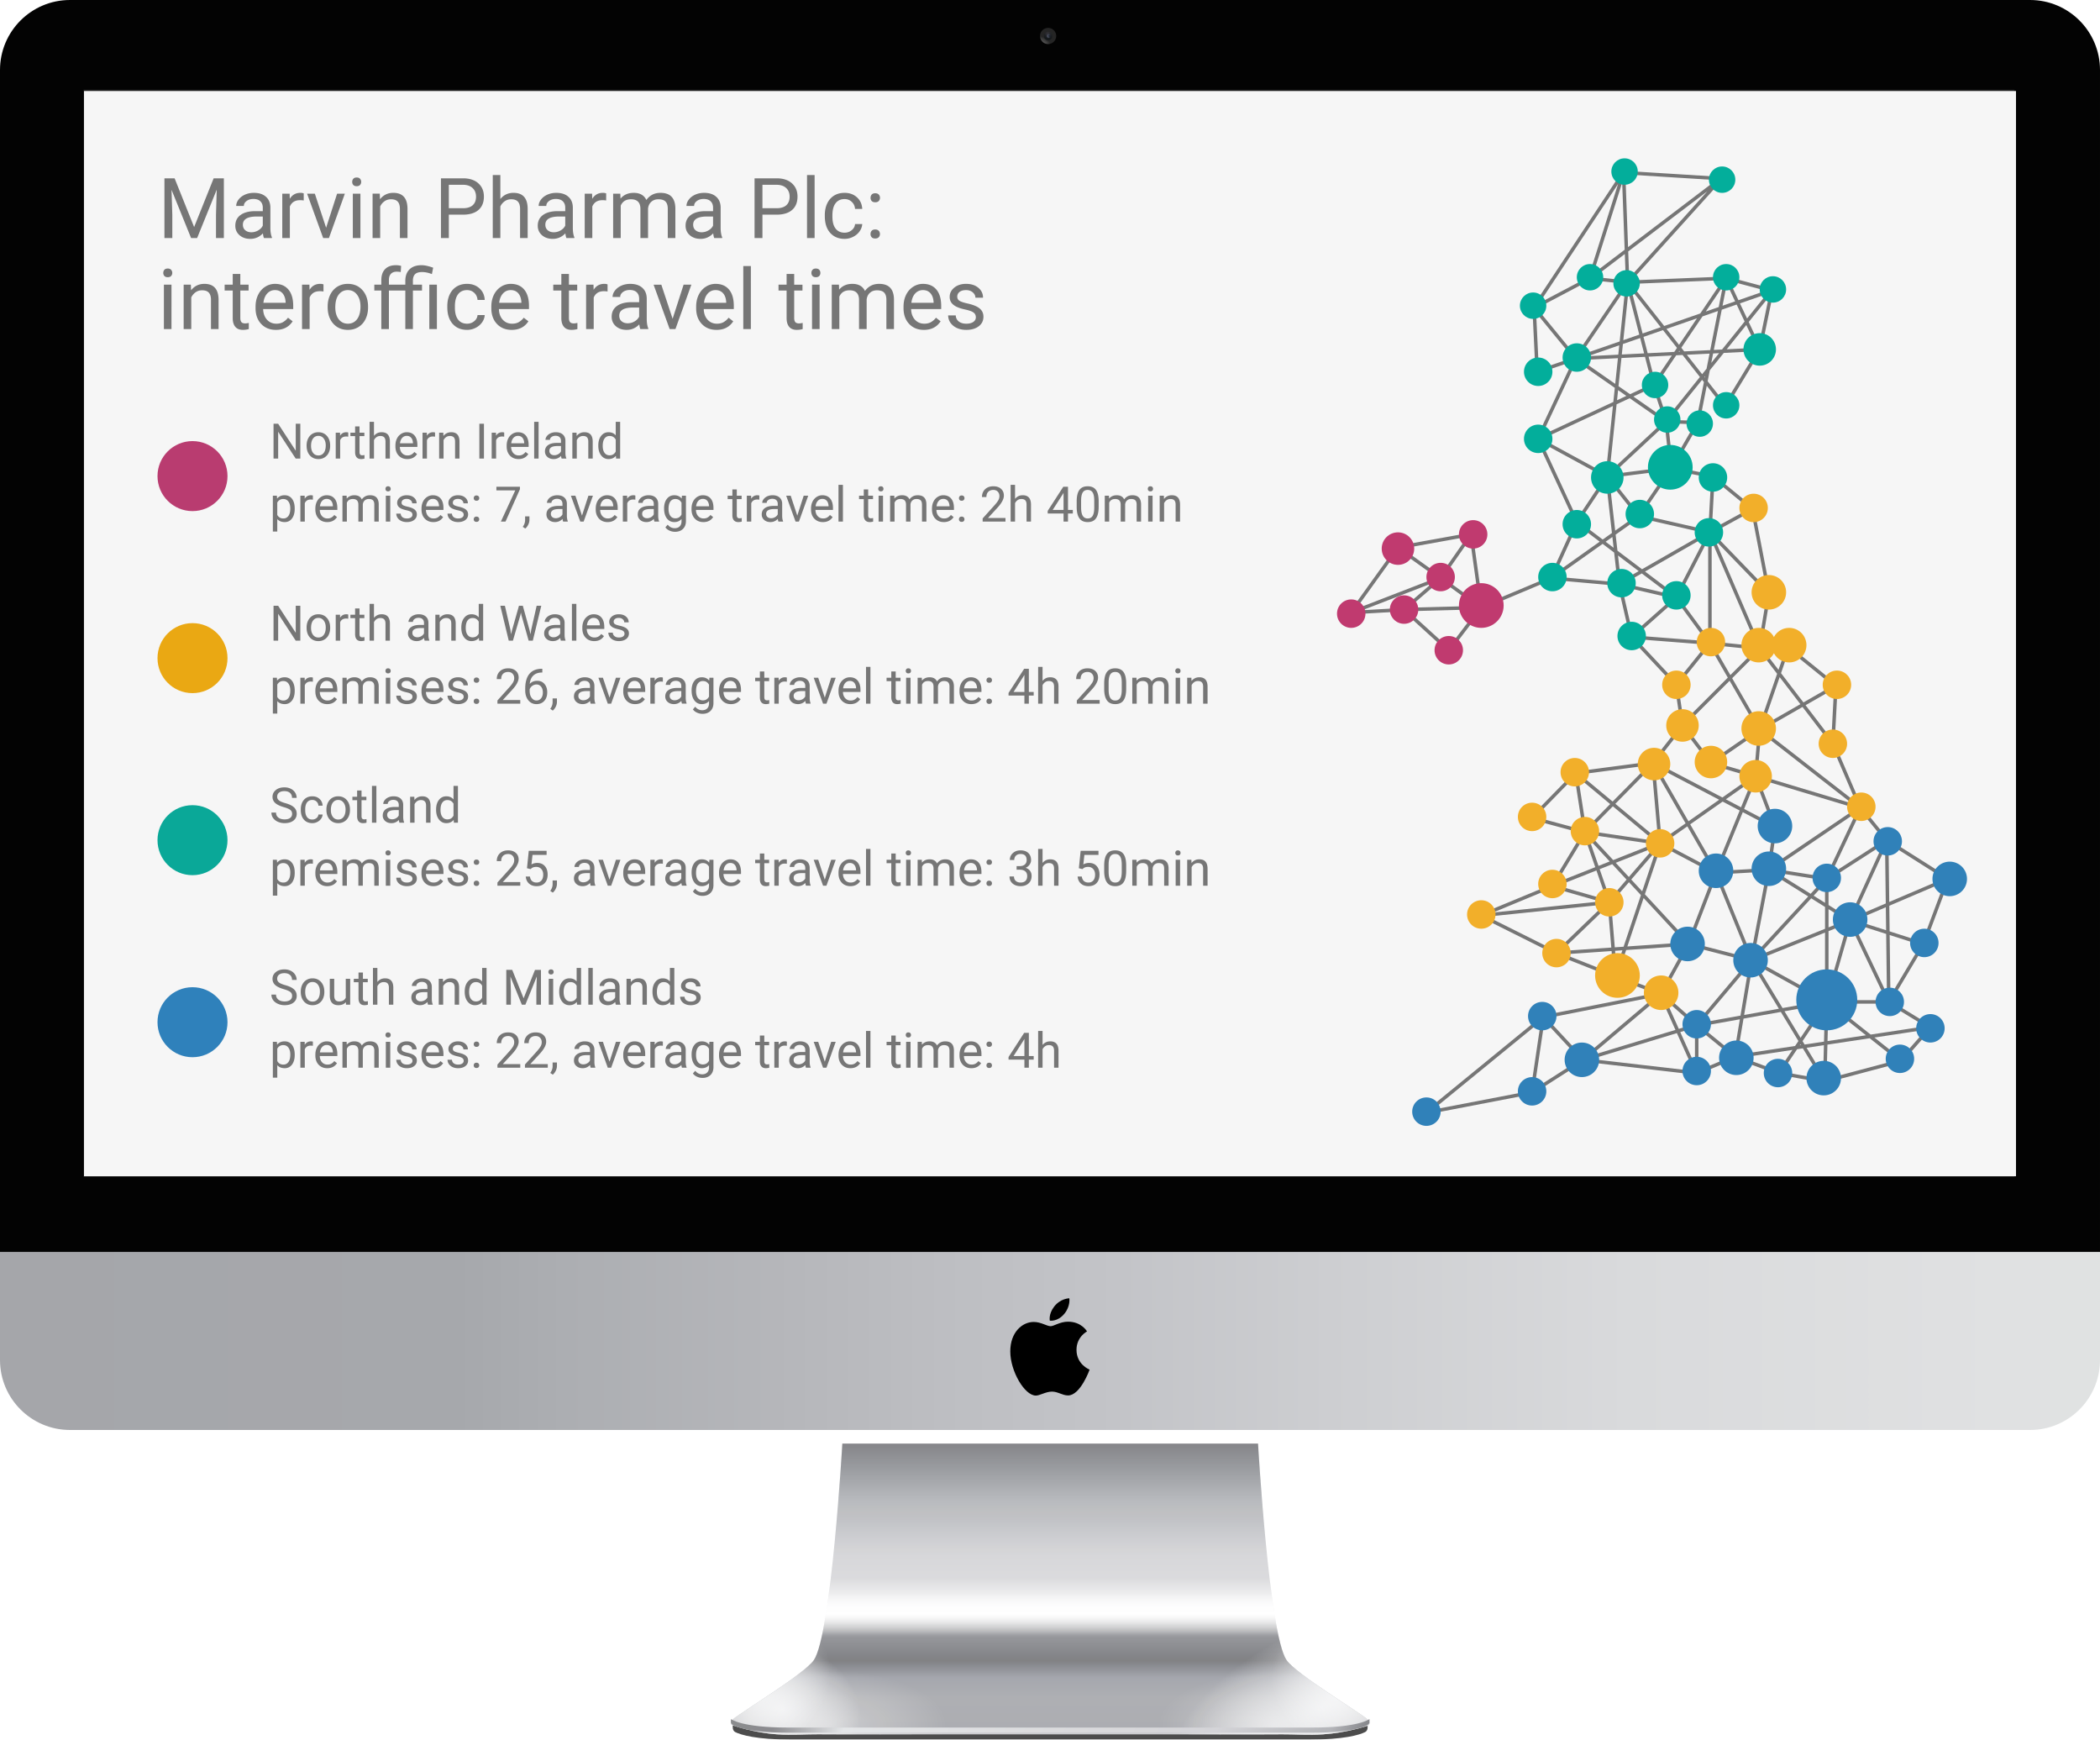
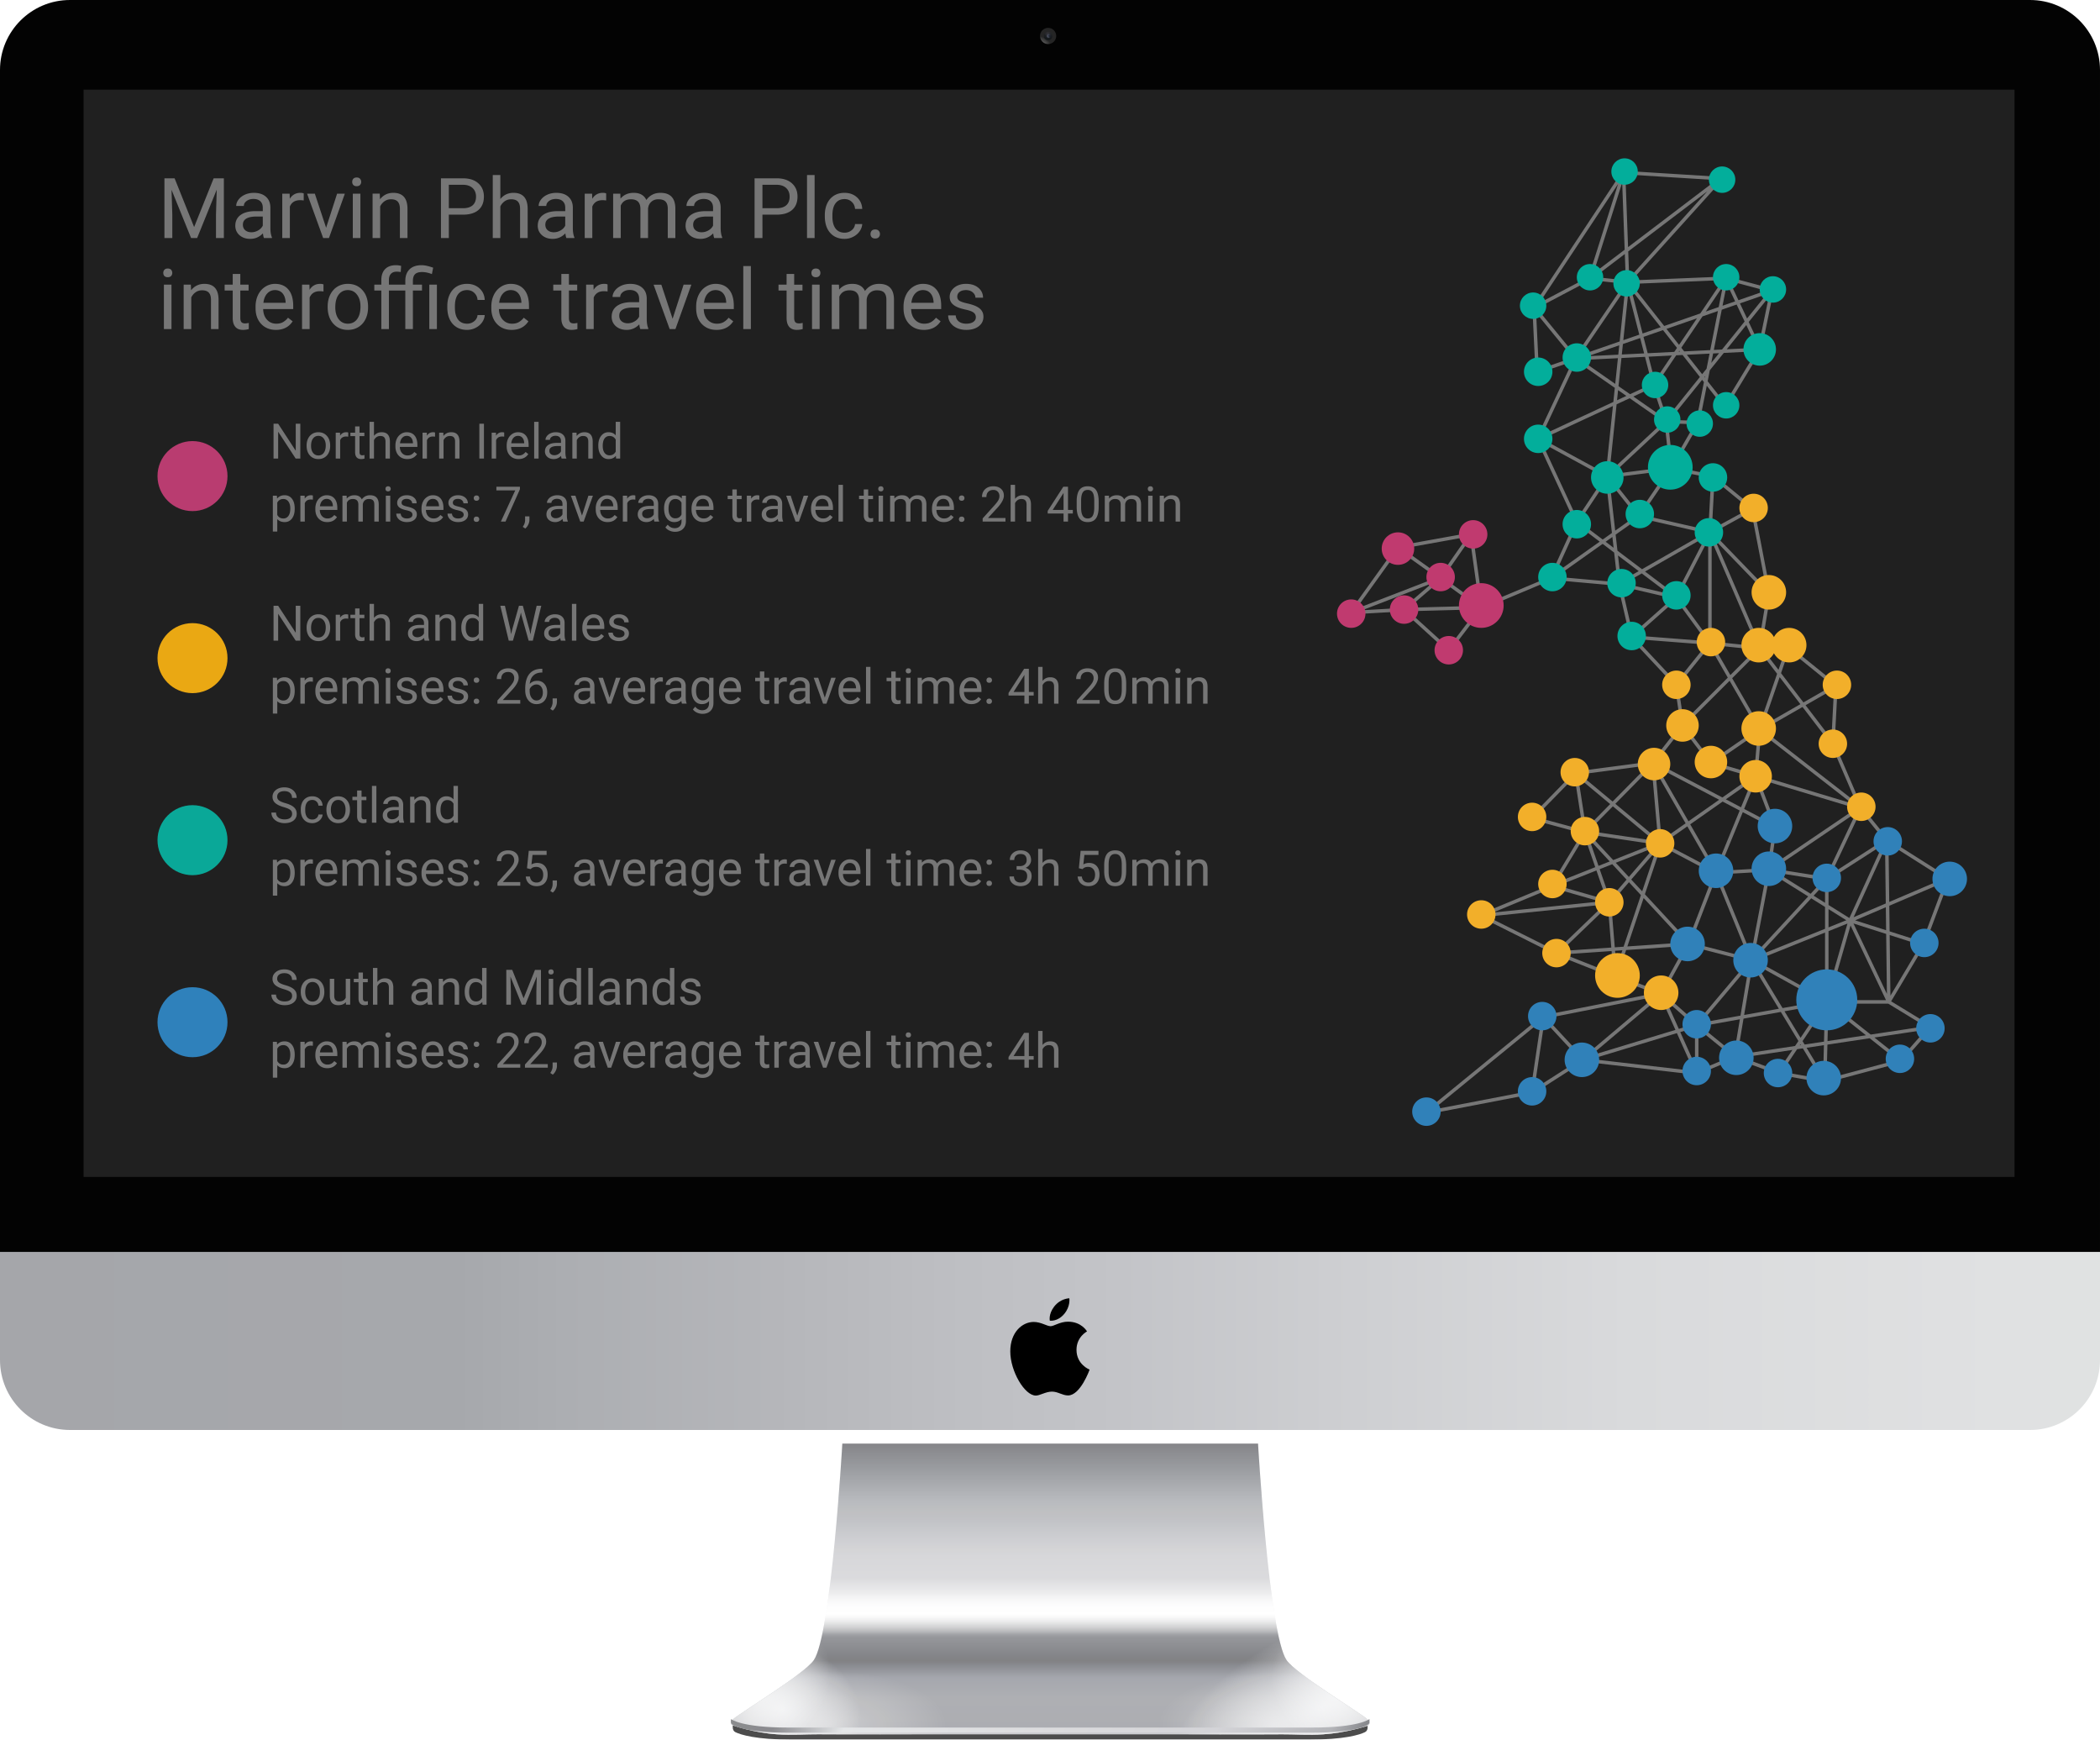
<svg xmlns="http://www.w3.org/2000/svg" width="600" height="497" fill="none">
  <g clip-path="url(#a)">
    <g filter="url(#b)">
      <path fill="#000" fill-opacity=".7" fill-rule="evenodd" d="M238.515 494.352h-12.883c-13.164 0-16.272-2.152-16.272-2.152v1.269c0 .562.247 1.087.753 1.331 1.538.739 5.814 2.134 16.181 2.134h147.519c10.368 0 14.643-1.395 16.181-2.134.507-.244.754-.769.754-1.331V492.2s-3.109 2.152-16.272 2.152z" clip-rule="evenodd" />
    </g>
    <path fill="url(#c)" fill-rule="evenodd" d="M240.666 412.373s-3.137 54.482-8.142 61.848c-2.688 3.957-20.805 14.98-22.784 16.64-1.978 1.659-.143 2.083-.143 2.083s5.855 2.05 12.444 2.479c4.173.271 8.545-.037 11.695-.011 9.554.077 28.663.017 28.663.017h75.31s19.108.06 28.662-.017c3.15-.026 7.522.282 11.695.011 6.59-.429 12.449-2.374 12.449-2.374s1.83-.529-.148-2.188-20.095-12.683-22.784-16.64c-5.005-7.366-8.142-61.848-8.142-61.848z" clip-rule="evenodd" />
    <path fill="url(#d)" fill-opacity=".9" fill-rule="evenodd" d="M240.666 412.373s-3.137 54.482-8.142 61.848c-2.688 3.957-20.805 14.98-22.784 16.64-1.978 1.659-.143 2.083-.143 2.083s5.855 2.05 12.444 2.479c4.173.271 8.545-.037 11.695-.011 9.554.077 28.663.017 28.663.017h75.31s19.108.06 28.662-.017c3.15-.026 7.522.282 11.695.011 6.59-.429 12.449-2.374 12.449-2.374s1.83-.529-.148-2.188-20.095-12.683-22.784-16.64c-5.005-7.366-8.142-61.848-8.142-61.848z" clip-rule="evenodd" style="mix-blend-mode:soft-light" />
    <path fill="url(#e)" fill-rule="evenodd" d="M240.666 412.373s-3.137 54.482-8.142 61.848c-2.688 3.957-20.805 14.98-22.784 16.64-1.978 1.659-.143 2.083-.143 2.083s5.855 2.05 12.444 2.479c4.173.271 8.545-.037 11.695-.011 9.554.077 28.663.017 28.663.017h75.31s19.108.06 28.662-.017c3.15-.026 7.522.282 11.695.011 6.59-.429 12.449-2.374 12.449-2.374s1.83-.529-.148-2.188-20.095-12.683-22.784-16.64c-5.005-7.366-8.142-61.848-8.142-61.848z" clip-rule="evenodd" style="mix-blend-mode:soft-light" />
    <path fill="url(#f)" fill-rule="evenodd" d="M240.666 412.373s-3.137 54.482-8.142 61.848c-2.688 3.957-20.805 14.98-22.784 16.64-1.978 1.659-.143 2.083-.143 2.083s5.855 2.05 12.444 2.479c4.173.271 8.545-.037 11.695-.011 9.554.077 28.663.017 28.663.017h75.31s19.108.06 28.662-.017c3.15-.026 7.522.282 11.695.011 6.59-.429 12.449-2.374 12.449-2.374s1.83-.529-.148-2.188-20.095-12.683-22.784-16.64c-5.005-7.366-8.142-61.848-8.142-61.848z" clip-rule="evenodd" style="mix-blend-mode:soft-light" />
    <path fill="url(#g)" fill-opacity=".5" fill-rule="evenodd" d="M240.666 412.373s-3.137 54.482-8.142 61.848c-2.688 3.957-20.805 14.98-22.784 16.64-1.978 1.659-.143 2.083-.143 2.083s5.855 2.05 12.444 2.479c4.173.271 8.545-.037 11.695-.011 9.554.077 28.663.017 28.663.017h75.31s19.108.06 28.662-.017c3.15-.026 7.522.282 11.695.011 6.59-.429 12.449-2.374 12.449-2.374s1.83-.529-.148-2.188-20.095-12.683-22.784-16.64c-5.005-7.366-8.142-61.848-8.142-61.848z" clip-rule="evenodd" style="mix-blend-mode:soft-light" />
    <path fill="url(#h)" fill-opacity=".5" fill-rule="evenodd" d="M240.666 412.373s-3.137 54.482-8.142 61.848c-2.688 3.957-20.805 14.98-22.784 16.64-1.978 1.659-.143 2.083-.143 2.083s5.855 2.05 12.444 2.479c4.173.271 8.545-.037 11.695-.011 9.554.077 28.663.017 28.663.017h75.31s19.108.06 28.662-.017c3.15-.026 7.522.282 11.695.011 6.59-.429 12.449-2.374 12.449-2.374s1.83-.529-.148-2.188-20.095-12.683-22.784-16.64c-5.005-7.366-8.142-61.848-8.142-61.848z" clip-rule="evenodd" style="mix-blend-mode:soft-light" />
    <path fill="url(#i)" fill-opacity=".6" fill-rule="evenodd" d="M240.666 412.373s-3.137 54.482-8.142 61.848c-2.688 3.957-20.805 14.98-22.784 16.64-1.978 1.659-.143 2.083-.143 2.083s5.855 2.05 12.444 2.479c4.173.271 8.545-.037 11.695-.011 9.554.077 28.663.017 28.663.017h75.31s19.108.06 28.662-.017c3.15-.026 7.522.282 11.695.011 6.59-.429 12.449-2.374 12.449-2.374s1.83-.529-.148-2.188-20.095-12.683-22.784-16.64c-5.005-7.366-8.142-61.848-8.142-61.848z" clip-rule="evenodd" style="mix-blend-mode:luminosity" />
    <path fill="url(#j)" fill-opacity=".6" fill-rule="evenodd" d="M240.666 412.373s-3.137 54.482-8.142 61.848c-2.688 3.957-20.805 14.98-22.784 16.64-1.978 1.659-.143 2.083-.143 2.083s5.855 2.05 12.444 2.479c4.173.271 8.545-.037 11.695-.011 9.554.077 28.663.017 28.663.017h75.31s19.108.06 28.662-.017c3.15-.026 7.522.282 11.695.011 6.59-.429 12.449-2.374 12.449-2.374s1.83-.529-.148-2.188-20.095-12.683-22.784-16.64c-5.005-7.366-8.142-61.848-8.142-61.848z" clip-rule="evenodd" style="mix-blend-mode:luminosity" />
    <g filter="url(#k)">
      <path fill="url(#l)" fill-rule="evenodd" d="M362.615 494.484h12.399c13.164 0 16.184-2.375 16.184-2.375.049-.034.088-.012.088.045v.742c0 .233-.151.538-.352.666 0 0-2.476 2.404-16.583 2.404H225.757c-14.107 0-16.583-2.404-16.583-2.404-.2-.128-.352-.433-.352-.666v-.742c0-.057.04-.079.088-.045 0 0 3.021 2.375 16.184 2.375z" clip-rule="evenodd" />
    </g>
    <g filter="url(#m)">
      <path fill="url(#n)" d="M0 358.042h600v34.438c0 11.046-8.954 20-20 20H20c-11.046 0-20-8.954-20-20z" />
    </g>
    <path fill="#000" fill-rule="evenodd" d="M300.178 378.835c.939 0 2.684-1.291 4.954-1.291 3.908 0 5.445 2.78 5.445 2.78s-3.007 1.537-3.007 5.266c0 4.207 3.746 5.657 3.746 5.657s-2.618 7.367-6.155 7.367c-1.624 0-2.887-1.094-4.599-1.094-1.744 0-3.475 1.135-4.602 1.135-3.23 0-7.31-6.989-7.31-12.607 0-5.527 3.454-8.427 6.693-8.427 2.106 0 3.74 1.214 4.835 1.214m.978-5.556c1.827-2.407 4.367-2.418 4.367-2.418s.377 2.263-1.437 4.443c-1.938 2.327-4.141 1.946-4.141 1.946s-.413-1.83 1.211-3.971" clip-rule="evenodd" />
    <path fill="#030303" d="M0 20C0 8.954 8.954 0 20 0h560c11.046 0 20 8.954 20 20v337.612H0z" />
    <circle cx="299.462" cy="10.274" r="2.313" fill="url(#o)" />
    <g filter="url(#p)">
      <circle cx="299.463" cy="10.274" r="1.196" fill="url(#q)" />
    </g>
    <mask id="r" width="3" height="3" x="298" y="9" mask-type="alpha" maskUnits="userSpaceOnUse">
      <circle cx="299.463" cy="10.274" r="1.196" fill="#fff" />
    </mask>
    <g mask="url(#r)">
      <g filter="url(#s)">
        <circle cx="300.579" cy="9.636" r=".239" fill="#2F3046" />
      </g>
      <g filter="url(#t)">
        <circle cx="300.579" cy="9.636" r=".239" fill="#21271B" />
      </g>
      <g filter="url(#u)">
        <ellipse fill="#323137" rx=".558" ry=".239" transform="rotate(-28.998 168.202 -573.564)skewX(.003)" />
      </g>
      <g filter="url(#v)">
        <circle r=".558" fill="url(#w)" transform="rotate(-16 186.365 -1060.849)skewX(.001)" />
      </g>
      <g filter="url(#x)">
        <circle cx="299.497" cy="10.565" r=".16" fill="#505760" />
      </g>
    </g>
    <path fill="#202020" d="M23.884 25.605h551.694v310.597H23.884z" />
-     <path fill="#F6F6F6" d="M24 26h552v310H24z" />
-     <path fill="#767676" d="m49.887 50.938 5.578 13.921 5.578-13.921h2.918V68h-2.25v-6.645l.21-7.171L56.322 68h-1.723l-5.59-13.781.222 7.136V68h-2.25V50.937h2.907zM75.422 68q-.188-.375-.305-1.336-1.511 1.57-3.61 1.57-1.874 0-3.081-1.054-1.195-1.067-1.195-2.696 0-1.98 1.5-3.07 1.51-1.102 4.242-1.102h2.109v-.996q0-1.136-.68-1.804-.679-.68-2.004-.68-1.16 0-1.945.586-.785.585-.785 1.418h-2.18q0-.95.668-1.828.68-.891 1.828-1.406 1.161-.516 2.543-.516 2.192 0 3.434 1.102 1.242 1.09 1.289 3.011v5.836q0 1.746.445 2.778V68zm-3.598-1.652a3.8 3.8 0 0 0 1.934-.528q.914-.527 1.324-1.37v-2.602h-1.7q-3.983 0-3.984 2.332 0 1.02.68 1.593.68.575 1.746.575m14.953-9.082a6.5 6.5 0 0 0-1.066-.082q-2.133 0-2.895 1.816v9h-2.168V55.32h2.11l.035 1.465q1.066-1.7 3.023-1.7.633 0 .961.165zm6.399 7.793 3.14-9.739h2.215L93.984 68h-1.652l-4.594-12.68h2.215zM102.973 68h-2.168V55.32h2.168zm-2.344-16.043q0-.528.316-.89.328-.364.961-.364t.961.363q.328.365.328.891 0 .528-.328.879-.328.352-.961.352t-.961-.352q-.316-.351-.316-.879m7.875 3.363.07 1.594q1.454-1.828 3.797-1.828 4.02 0 4.055 4.535V68h-2.168v-8.39q-.012-1.372-.633-2.028-.61-.657-1.91-.656-1.054 0-1.852.562a3.8 3.8 0 0 0-1.242 1.477V68h-2.168V55.32zm19.734 6V68h-2.25V50.937h6.293q2.8 0 4.383 1.43 1.594 1.43 1.594 3.785 0 2.485-1.559 3.832-1.546 1.336-4.441 1.336zm0-1.84h4.043q1.805 0 2.766-.843.961-.855.961-2.461 0-1.523-.961-2.438-.962-.914-2.637-.949h-4.172zm14.719-2.624q1.442-1.77 3.75-1.77 4.02 0 4.055 4.535V68h-2.168v-8.39q-.012-1.372-.633-2.028-.61-.657-1.91-.656-1.055 0-1.852.562a3.8 3.8 0 0 0-1.242 1.477V68h-2.168V50h2.168zM161.836 68q-.188-.375-.305-1.336-1.512 1.57-3.609 1.57-1.875 0-3.082-1.054-1.195-1.067-1.195-2.696 0-1.98 1.5-3.07 1.51-1.102 4.242-1.102h2.109v-.996q0-1.136-.68-1.804-.68-.68-2.004-.68-1.16 0-1.945.586-.785.585-.785 1.418h-2.18q0-.95.668-1.828.68-.891 1.828-1.406 1.161-.516 2.543-.516 2.192 0 3.434 1.102 1.242 1.09 1.289 3.011v5.836q0 1.746.445 2.778V68zm-3.598-1.652q1.02 0 1.934-.528.914-.527 1.324-1.37v-2.602h-1.699q-3.985 0-3.985 2.332 0 1.02.68 1.593.68.575 1.746.575m14.953-9.082a6.5 6.5 0 0 0-1.066-.082q-2.133 0-2.895 1.816v9h-2.168V55.32h2.11l.035 1.465q1.067-1.7 3.023-1.7.633 0 .961.165zm4.043-1.946.059 1.407q1.395-1.641 3.762-1.641 2.66 0 3.621 2.039a4.8 4.8 0 0 1 1.64-1.477q1.02-.562 2.403-.562 4.171 0 4.242 4.418V68h-2.168v-8.367q0-1.359-.621-2.028-.621-.68-2.086-.68-1.208 0-2.004.727-.797.715-.926 1.934V68h-2.179v-8.309q0-2.765-2.707-2.765-2.133 0-2.918 1.816V68h-2.168V55.32zM204.07 68q-.187-.375-.304-1.336-1.512 1.57-3.61 1.57-1.875 0-3.082-1.054-1.195-1.067-1.195-2.696 0-1.98 1.5-3.07 1.512-1.102 4.242-1.102h2.109v-.996q0-1.136-.679-1.804-.68-.68-2.004-.68-1.16 0-1.945.586-.786.585-.786 1.418h-2.179q0-.95.668-1.828.68-.891 1.828-1.406 1.16-.516 2.543-.516 2.191 0 3.433 1.102 1.243 1.09 1.289 3.011v5.836q0 1.746.446 2.778V68zm-3.597-1.652q1.019 0 1.933-.528.915-.527 1.324-1.37v-2.602h-1.699q-3.984 0-3.984 2.332 0 1.02.68 1.593.68.575 1.746.575m17.367-5.028V68h-2.25V50.937h6.293q2.8 0 4.383 1.43 1.593 1.43 1.593 3.785 0 2.485-1.558 3.832-1.547 1.336-4.442 1.336zm0-1.84h4.043q1.805 0 2.765-.843.961-.855.961-2.461 0-1.523-.961-2.438-.96-.914-2.636-.949h-4.172zM232.746 68h-2.168V50h2.168zm8.566-1.535q1.161 0 2.028-.703.867-.704.961-1.758h2.051q-.06 1.09-.75 2.074-.692.985-1.852 1.57a5.3 5.3 0 0 1-2.438.586q-2.59 0-4.124-1.722-1.524-1.734-1.524-4.735v-.363q0-1.851.68-3.293.68-1.44 1.945-2.238 1.278-.797 3.012-.797 2.132 0 3.539 1.277 1.418 1.278 1.512 3.317h-2.051q-.094-1.23-.938-2.016-.832-.797-2.062-.797-1.653 0-2.567 1.196-.902 1.183-.902 3.433v.41q0 2.191.902 3.375.903 1.185 2.578 1.184m7.407.398q0-.562.328-.937.339-.375 1.008-.375.668 0 1.007.375.352.375.352.937 0 .54-.352.903-.34.363-1.007.363-.669 0-1.008-.363a1.3 1.3 0 0 1-.328-.903m.011-10.347q0-.563.329-.938.34-.375 1.007-.375.669 0 1.008.375.352.375.352.938 0 .539-.352.902-.339.363-1.008.363-.668 0-1.007-.363a1.3 1.3 0 0 1-.329-.902M48.996 94h-2.168V81.32h2.168zm-2.344-16.043q0-.527.317-.89.328-.364.96-.364.634 0 .962.363.328.365.328.891 0 .528-.328.879-.33.352-.961.352-.633 0-.961-.352-.317-.351-.317-.879m7.875 3.363.07 1.594q1.455-1.828 3.797-1.828 4.02 0 4.055 4.535V94h-2.168v-8.39q-.011-1.372-.633-2.028-.61-.657-1.91-.656-1.054 0-1.851.562a3.8 3.8 0 0 0-1.242 1.477V94h-2.168V81.32zm14.133-3.07v3.07h2.367v1.676H68.66v7.863q0 .762.317 1.149.315.375 1.078.375.375 0 1.03-.14V94a6.3 6.3 0 0 1-1.663.234q-1.454 0-2.191-.878-.74-.88-.739-2.497v-7.863h-2.308V81.32h2.308v-3.07zm10.172 15.984q-2.578 0-4.195-1.687-1.618-1.7-1.618-4.535v-.399q0-1.886.715-3.363.727-1.489 2.016-2.32a5.07 5.07 0 0 1 2.813-.844q2.473 0 3.843 1.629t1.371 4.664v.902h-8.59q.048 1.875 1.09 3.035 1.055 1.149 2.672 1.149 1.149 0 1.945-.469a4.9 4.9 0 0 0 1.395-1.242l1.324 1.031q-1.593 2.45-4.781 2.45zm-.27-11.367q-1.311 0-2.203.961-.89.95-1.101 2.672h6.351v-.164q-.093-1.653-.89-2.555-.797-.915-2.156-.914zm13.864.399a6.5 6.5 0 0 0-1.067-.082q-2.132 0-2.894 1.816v9h-2.168V81.32h2.11l.034 1.465q1.067-1.7 3.024-1.7.633 0 .96.165zm1.195 4.277q0-1.864.727-3.352.738-1.488 2.039-2.297 1.312-.808 2.988-.808 2.59 0 4.184 1.793 1.605 1.792 1.605 4.77v.152q0 1.85-.715 3.328-.703 1.465-2.027 2.285-1.312.82-3.024.82-2.578 0-4.183-1.793-1.594-1.793-1.594-4.746zm2.18.258q0 2.11.972 3.386.985 1.278 2.625 1.278 1.653 0 2.625-1.29.973-1.3.973-3.632 0-2.086-.996-3.375-.984-1.3-2.625-1.3-1.605 0-2.59 1.276t-.984 3.657M108.949 94V82.996h-2.004V81.32h2.004v-1.3q0-2.04 1.09-3.153t3.082-1.113q.75 0 1.488.2l-.117 1.757a6.2 6.2 0 0 0-1.172-.105q-1.054 0-1.629.62-.573.61-.574 1.758v1.336h4.688v-1.078q0-2.12 1.207-3.305 1.218-1.183 3.433-1.183 1.313 0 3.317.715l-.364 1.828q-1.465-.585-2.8-.586-1.395 0-2.016.621-.609.621-.609 1.887v1.101h2.601v1.676h-2.601V94h-2.168V82.996h-4.688V94zm15.879 0h-2.168V81.32h2.168zm8.625-1.535q1.16 0 2.027-.703.868-.704.961-1.758h2.051q-.058 1.09-.75 2.074-.691.984-1.851 1.57a5.3 5.3 0 0 1-2.438.586q-2.589 0-4.125-1.722-1.523-1.734-1.523-4.735v-.363q0-1.851.679-3.293.68-1.44 1.946-2.238 1.277-.797 3.011-.797 2.133 0 3.539 1.277 1.419 1.278 1.512 3.317h-2.051q-.094-1.23-.937-2.016-.832-.797-2.063-.797-1.652 0-2.566 1.195-.903 1.185-.902 3.434v.41q0 2.192.902 3.375.903 1.185 2.578 1.184m12.738 1.77q-2.577 0-4.195-1.688-1.617-1.7-1.617-4.535v-.399q0-1.886.715-3.363.726-1.489 2.015-2.32a5.07 5.07 0 0 1 2.813-.844q2.473 0 3.844 1.629t1.371 4.664v.902h-8.59q.046 1.875 1.09 3.035 1.054 1.149 2.672 1.149 1.148 0 1.945-.469a4.9 4.9 0 0 0 1.394-1.242l1.325 1.031q-1.594 2.45-4.782 2.45m-.269-11.368q-1.313 0-2.203.961-.89.95-1.102 2.672h6.352v-.164q-.095-1.653-.891-2.555-.797-.915-2.156-.914m16.629-4.617v3.07h2.367v1.676h-2.367v7.863q0 .762.316 1.149.317.375 1.078.375.375 0 1.032-.14V94a6.3 6.3 0 0 1-1.665.234q-1.453 0-2.191-.878-.738-.88-.738-2.497v-7.863h-2.309V81.32h2.309v-3.07zm11.039 5.016a6.5 6.5 0 0 0-1.067-.082q-2.132 0-2.894 1.816v9h-2.168V81.32h2.109l.035 1.465q1.067-1.7 3.024-1.7.633 0 .961.165zM182.953 94q-.187-.375-.305-1.336-1.51 1.57-3.609 1.57-1.875 0-3.082-1.054-1.195-1.067-1.195-2.696 0-1.98 1.5-3.07 1.512-1.102 4.242-1.102h2.109v-.996q0-1.136-.679-1.804-.681-.68-2.004-.68-1.16 0-1.946.586-.785.585-.785 1.418h-2.179q0-.95.668-1.828.68-.891 1.828-1.406 1.16-.516 2.543-.516 2.191 0 3.433 1.102 1.242 1.09 1.289 3.011v5.836q0 1.746.446 2.778V94zm-3.598-1.652a3.8 3.8 0 0 0 1.934-.528q.914-.527 1.324-1.37v-2.602h-1.699q-3.984 0-3.984 2.332 0 1.02.679 1.593.68.575 1.746.575m12.821-1.29 3.14-9.738h2.215L192.984 94h-1.652l-4.594-12.68h2.215zm12.539 3.176q-2.578 0-4.195-1.687-1.618-1.7-1.618-4.535v-.399q0-1.886.715-3.363.727-1.489 2.016-2.32a5.07 5.07 0 0 1 2.812-.844q2.473 0 3.844 1.629t1.371 4.664v.902h-8.59q.048 1.875 1.09 3.035 1.055 1.149 2.672 1.149 1.149 0 1.945-.469a4.9 4.9 0 0 0 1.395-1.242l1.324 1.031q-1.593 2.45-4.781 2.45zm-.27-11.367q-1.312 0-2.203.961-.891.95-1.101 2.672h6.351v-.164q-.093-1.653-.89-2.555-.797-.915-2.157-.914M214.535 94h-2.168V76h2.168zm12.375-15.75v3.07h2.367v1.676h-2.367v7.863q0 .762.317 1.149.316.375 1.078.375.374 0 1.031-.14V94a6.3 6.3 0 0 1-1.664.234q-1.453 0-2.192-.878-.738-.88-.738-2.497v-7.863h-2.308V81.32h2.308v-3.07zM234.176 94h-2.168V81.32h2.168zm-2.344-16.043q0-.527.316-.89.329-.364.961-.364.633 0 .961.363.328.365.328.891 0 .528-.328.879-.328.352-.961.352-.632 0-.961-.352-.316-.351-.316-.879m7.863 3.363.059 1.407q1.395-1.641 3.762-1.641 2.66 0 3.621 2.039a4.8 4.8 0 0 1 1.64-1.477q1.02-.562 2.403-.562 4.172 0 4.242 4.418V94h-2.168v-8.367q0-1.36-.621-2.027-.621-.68-2.086-.68-1.208 0-2.004.726-.797.715-.926 1.934V94h-2.179v-8.309q0-2.765-2.708-2.765-2.132 0-2.918 1.816V94h-2.167V81.32zm24.27 12.914q-2.578 0-4.195-1.687-1.618-1.7-1.618-4.535v-.399q0-1.886.715-3.363.727-1.489 2.016-2.32a5.07 5.07 0 0 1 2.812-.844q2.473 0 3.844 1.629t1.371 4.664v.902h-8.59q.048 1.875 1.09 3.035 1.055 1.149 2.672 1.149 1.149 0 1.945-.469a4.9 4.9 0 0 0 1.395-1.242l1.324 1.031q-1.593 2.45-4.781 2.45zm-.27-11.367q-1.312 0-2.203.961-.891.95-1.101 2.672h6.351v-.164q-.093-1.653-.89-2.555-.797-.915-2.157-.914m15.117 7.77q0-.88-.667-1.36-.656-.492-2.309-.843-1.641-.352-2.613-.844-.962-.492-1.43-1.172-.457-.68-.457-1.617 0-1.56 1.312-2.637 1.325-1.078 3.375-1.078 2.157 0 3.493 1.113 1.347 1.114 1.347 2.848h-2.179q0-.891-.762-1.535-.75-.645-1.899-.645-1.183 0-1.851.516t-.668 1.348q0 .784.621 1.183t2.238.762q1.629.363 2.637.867t1.488 1.219q.492.704.492 1.722 0 1.7-1.359 2.73-1.36 1.02-3.527 1.02-1.524 0-2.696-.539-1.172-.54-1.839-1.5a3.68 3.68 0 0 1-.657-2.097h2.168q.058 1.089.868 1.734.82.633 2.156.633 1.23 0 1.968-.492.75-.505.75-1.336" />
+     <path fill="#767676" d="m49.887 50.938 5.578 13.921 5.578-13.921h2.918V68h-2.25v-6.645l.21-7.171L56.322 68h-1.723l-5.59-13.781.222 7.136V68h-2.25V50.937h2.907zM75.422 68q-.188-.375-.305-1.336-1.511 1.57-3.61 1.57-1.874 0-3.081-1.054-1.195-1.067-1.195-2.696 0-1.98 1.5-3.07 1.51-1.102 4.242-1.102h2.109v-.996q0-1.136-.68-1.804-.679-.68-2.004-.68-1.16 0-1.945.586-.785.585-.785 1.418h-2.18q0-.95.668-1.828.68-.891 1.828-1.406 1.161-.516 2.543-.516 2.192 0 3.434 1.102 1.242 1.09 1.289 3.011v5.836q0 1.746.445 2.778V68zm-3.598-1.652a3.8 3.8 0 0 0 1.934-.528q.914-.527 1.324-1.37v-2.602h-1.7q-3.983 0-3.984 2.332 0 1.02.68 1.593.68.575 1.746.575m14.953-9.082a6.5 6.5 0 0 0-1.066-.082q-2.133 0-2.895 1.816v9h-2.168V55.32h2.11l.035 1.465q1.066-1.7 3.023-1.7.633 0 .961.165zm6.399 7.793 3.14-9.739h2.215L93.984 68h-1.652l-4.594-12.68h2.215zM102.973 68h-2.168V55.32h2.168zm-2.344-16.043q0-.528.316-.89.328-.364.961-.364t.961.363q.328.365.328.891 0 .528-.328.879-.328.352-.961.352t-.961-.352q-.316-.351-.316-.879m7.875 3.363.07 1.594q1.454-1.828 3.797-1.828 4.02 0 4.055 4.535V68h-2.168v-8.39q-.012-1.372-.633-2.028-.61-.657-1.91-.656-1.054 0-1.852.562a3.8 3.8 0 0 0-1.242 1.477V68h-2.168V55.32zm19.734 6V68h-2.25V50.937h6.293q2.8 0 4.383 1.43 1.594 1.43 1.594 3.785 0 2.485-1.559 3.832-1.546 1.336-4.441 1.336zm0-1.84h4.043q1.805 0 2.766-.843.961-.855.961-2.461 0-1.523-.961-2.438-.962-.914-2.637-.949h-4.172zm14.719-2.624q1.442-1.77 3.75-1.77 4.02 0 4.055 4.535V68h-2.168v-8.39q-.012-1.372-.633-2.028-.61-.657-1.91-.656-1.055 0-1.852.562a3.8 3.8 0 0 0-1.242 1.477V68h-2.168V50h2.168zM161.836 68q-.188-.375-.305-1.336-1.512 1.57-3.609 1.57-1.875 0-3.082-1.054-1.195-1.067-1.195-2.696 0-1.98 1.5-3.07 1.51-1.102 4.242-1.102h2.109v-.996q0-1.136-.68-1.804-.68-.68-2.004-.68-1.16 0-1.945.586-.785.585-.785 1.418h-2.18q0-.95.668-1.828.68-.891 1.828-1.406 1.161-.516 2.543-.516 2.192 0 3.434 1.102 1.242 1.09 1.289 3.011v5.836q0 1.746.445 2.778V68zm-3.598-1.652q1.02 0 1.934-.528.914-.527 1.324-1.37v-2.602h-1.699q-3.985 0-3.985 2.332 0 1.02.68 1.593.68.575 1.746.575m14.953-9.082a6.5 6.5 0 0 0-1.066-.082q-2.133 0-2.895 1.816v9h-2.168V55.32h2.11l.035 1.465q1.067-1.7 3.023-1.7.633 0 .961.165zm4.043-1.946.059 1.407q1.395-1.641 3.762-1.641 2.66 0 3.621 2.039a4.8 4.8 0 0 1 1.64-1.477q1.02-.562 2.403-.562 4.171 0 4.242 4.418V68h-2.168v-8.367q0-1.359-.621-2.028-.621-.68-2.086-.68-1.208 0-2.004.727-.797.715-.926 1.934V68h-2.179v-8.309q0-2.765-2.707-2.765-2.133 0-2.918 1.816V68h-2.168V55.32zM204.07 68q-.187-.375-.304-1.336-1.512 1.57-3.61 1.57-1.875 0-3.082-1.054-1.195-1.067-1.195-2.696 0-1.98 1.5-3.07 1.512-1.102 4.242-1.102h2.109v-.996q0-1.136-.679-1.804-.68-.68-2.004-.68-1.16 0-1.945.586-.786.585-.786 1.418h-2.179q0-.95.668-1.828.68-.891 1.828-1.406 1.16-.516 2.543-.516 2.191 0 3.433 1.102 1.243 1.09 1.289 3.011v5.836q0 1.746.446 2.778V68zm-3.597-1.652q1.019 0 1.933-.528.915-.527 1.324-1.37v-2.602h-1.699q-3.984 0-3.984 2.332 0 1.02.68 1.593.68.575 1.746.575m17.367-5.028V68h-2.25V50.937h6.293q2.8 0 4.383 1.43 1.593 1.43 1.593 3.785 0 2.485-1.558 3.832-1.547 1.336-4.442 1.336zm0-1.84h4.043q1.805 0 2.765-.843.961-.855.961-2.461 0-1.523-.961-2.438-.96-.914-2.636-.949h-4.172zM232.746 68h-2.168V50h2.168zm8.566-1.535q1.161 0 2.028-.703.867-.704.961-1.758h2.051q-.06 1.09-.75 2.074-.692.985-1.852 1.57a5.3 5.3 0 0 1-2.438.586q-2.59 0-4.124-1.722-1.524-1.734-1.524-4.735v-.363q0-1.851.68-3.293.68-1.44 1.945-2.238 1.278-.797 3.012-.797 2.132 0 3.539 1.277 1.418 1.278 1.512 3.317h-2.051q-.094-1.23-.938-2.016-.832-.797-2.062-.797-1.653 0-2.567 1.196-.902 1.183-.902 3.433v.41q0 2.191.902 3.375.903 1.185 2.578 1.184m7.407.398q0-.562.328-.937.339-.375 1.008-.375.668 0 1.007.375.352.375.352.937 0 .54-.352.903-.34.363-1.007.363-.669 0-1.008-.363a1.3 1.3 0 0 1-.328-.903q0-.563.329-.938.34-.375 1.007-.375.669 0 1.008.375.352.375.352.938 0 .539-.352.902-.339.363-1.008.363-.668 0-1.007-.363a1.3 1.3 0 0 1-.329-.902M48.996 94h-2.168V81.32h2.168zm-2.344-16.043q0-.527.317-.89.328-.364.96-.364.634 0 .962.363.328.365.328.891 0 .528-.328.879-.33.352-.961.352-.633 0-.961-.352-.317-.351-.317-.879m7.875 3.363.07 1.594q1.455-1.828 3.797-1.828 4.02 0 4.055 4.535V94h-2.168v-8.39q-.011-1.372-.633-2.028-.61-.657-1.91-.656-1.054 0-1.851.562a3.8 3.8 0 0 0-1.242 1.477V94h-2.168V81.32zm14.133-3.07v3.07h2.367v1.676H68.66v7.863q0 .762.317 1.149.315.375 1.078.375.375 0 1.03-.14V94a6.3 6.3 0 0 1-1.663.234q-1.454 0-2.191-.878-.74-.88-.739-2.497v-7.863h-2.308V81.32h2.308v-3.07zm10.172 15.984q-2.578 0-4.195-1.687-1.618-1.7-1.618-4.535v-.399q0-1.886.715-3.363.727-1.489 2.016-2.32a5.07 5.07 0 0 1 2.813-.844q2.473 0 3.843 1.629t1.371 4.664v.902h-8.59q.048 1.875 1.09 3.035 1.055 1.149 2.672 1.149 1.149 0 1.945-.469a4.9 4.9 0 0 0 1.395-1.242l1.324 1.031q-1.593 2.45-4.781 2.45zm-.27-11.367q-1.311 0-2.203.961-.89.95-1.101 2.672h6.351v-.164q-.093-1.653-.89-2.555-.797-.915-2.156-.914zm13.864.399a6.5 6.5 0 0 0-1.067-.082q-2.132 0-2.894 1.816v9h-2.168V81.32h2.11l.034 1.465q1.067-1.7 3.024-1.7.633 0 .96.165zm1.195 4.277q0-1.864.727-3.352.738-1.488 2.039-2.297 1.312-.808 2.988-.808 2.59 0 4.184 1.793 1.605 1.792 1.605 4.77v.152q0 1.85-.715 3.328-.703 1.465-2.027 2.285-1.312.82-3.024.82-2.578 0-4.183-1.793-1.594-1.793-1.594-4.746zm2.18.258q0 2.11.972 3.386.985 1.278 2.625 1.278 1.653 0 2.625-1.29.973-1.3.973-3.632 0-2.086-.996-3.375-.984-1.3-2.625-1.3-1.605 0-2.59 1.276t-.984 3.657M108.949 94V82.996h-2.004V81.32h2.004v-1.3q0-2.04 1.09-3.153t3.082-1.113q.75 0 1.488.2l-.117 1.757a6.2 6.2 0 0 0-1.172-.105q-1.054 0-1.629.62-.573.61-.574 1.758v1.336h4.688v-1.078q0-2.12 1.207-3.305 1.218-1.183 3.433-1.183 1.313 0 3.317.715l-.364 1.828q-1.465-.585-2.8-.586-1.395 0-2.016.621-.609.621-.609 1.887v1.101h2.601v1.676h-2.601V94h-2.168V82.996h-4.688V94zm15.879 0h-2.168V81.32h2.168zm8.625-1.535q1.16 0 2.027-.703.868-.704.961-1.758h2.051q-.058 1.09-.75 2.074-.691.984-1.851 1.57a5.3 5.3 0 0 1-2.438.586q-2.589 0-4.125-1.722-1.523-1.734-1.523-4.735v-.363q0-1.851.679-3.293.68-1.44 1.946-2.238 1.277-.797 3.011-.797 2.133 0 3.539 1.277 1.419 1.278 1.512 3.317h-2.051q-.094-1.23-.937-2.016-.832-.797-2.063-.797-1.652 0-2.566 1.195-.903 1.185-.902 3.434v.41q0 2.192.902 3.375.903 1.185 2.578 1.184m12.738 1.77q-2.577 0-4.195-1.688-1.617-1.7-1.617-4.535v-.399q0-1.886.715-3.363.726-1.489 2.015-2.32a5.07 5.07 0 0 1 2.813-.844q2.473 0 3.844 1.629t1.371 4.664v.902h-8.59q.046 1.875 1.09 3.035 1.054 1.149 2.672 1.149 1.148 0 1.945-.469a4.9 4.9 0 0 0 1.394-1.242l1.325 1.031q-1.594 2.45-4.782 2.45m-.269-11.368q-1.313 0-2.203.961-.89.95-1.102 2.672h6.352v-.164q-.095-1.653-.891-2.555-.797-.915-2.156-.914m16.629-4.617v3.07h2.367v1.676h-2.367v7.863q0 .762.316 1.149.317.375 1.078.375.375 0 1.032-.14V94a6.3 6.3 0 0 1-1.665.234q-1.453 0-2.191-.878-.738-.88-.738-2.497v-7.863h-2.309V81.32h2.309v-3.07zm11.039 5.016a6.5 6.5 0 0 0-1.067-.082q-2.132 0-2.894 1.816v9h-2.168V81.32h2.109l.035 1.465q1.067-1.7 3.024-1.7.633 0 .961.165zM182.953 94q-.187-.375-.305-1.336-1.51 1.57-3.609 1.57-1.875 0-3.082-1.054-1.195-1.067-1.195-2.696 0-1.98 1.5-3.07 1.512-1.102 4.242-1.102h2.109v-.996q0-1.136-.679-1.804-.681-.68-2.004-.68-1.16 0-1.946.586-.785.585-.785 1.418h-2.179q0-.95.668-1.828.68-.891 1.828-1.406 1.16-.516 2.543-.516 2.191 0 3.433 1.102 1.242 1.09 1.289 3.011v5.836q0 1.746.446 2.778V94zm-3.598-1.652a3.8 3.8 0 0 0 1.934-.528q.914-.527 1.324-1.37v-2.602h-1.699q-3.984 0-3.984 2.332 0 1.02.679 1.593.68.575 1.746.575m12.821-1.29 3.14-9.738h2.215L192.984 94h-1.652l-4.594-12.68h2.215zm12.539 3.176q-2.578 0-4.195-1.687-1.618-1.7-1.618-4.535v-.399q0-1.886.715-3.363.727-1.489 2.016-2.32a5.07 5.07 0 0 1 2.812-.844q2.473 0 3.844 1.629t1.371 4.664v.902h-8.59q.048 1.875 1.09 3.035 1.055 1.149 2.672 1.149 1.149 0 1.945-.469a4.9 4.9 0 0 0 1.395-1.242l1.324 1.031q-1.593 2.45-4.781 2.45zm-.27-11.367q-1.312 0-2.203.961-.891.95-1.101 2.672h6.351v-.164q-.093-1.653-.89-2.555-.797-.915-2.157-.914M214.535 94h-2.168V76h2.168zm12.375-15.75v3.07h2.367v1.676h-2.367v7.863q0 .762.317 1.149.316.375 1.078.375.374 0 1.031-.14V94a6.3 6.3 0 0 1-1.664.234q-1.453 0-2.192-.878-.738-.88-.738-2.497v-7.863h-2.308V81.32h2.308v-3.07zM234.176 94h-2.168V81.32h2.168zm-2.344-16.043q0-.527.316-.89.329-.364.961-.364.633 0 .961.363.328.365.328.891 0 .528-.328.879-.328.352-.961.352-.632 0-.961-.352-.316-.351-.316-.879m7.863 3.363.059 1.407q1.395-1.641 3.762-1.641 2.66 0 3.621 2.039a4.8 4.8 0 0 1 1.64-1.477q1.02-.562 2.403-.562 4.172 0 4.242 4.418V94h-2.168v-8.367q0-1.36-.621-2.027-.621-.68-2.086-.68-1.208 0-2.004.726-.797.715-.926 1.934V94h-2.179v-8.309q0-2.765-2.708-2.765-2.132 0-2.918 1.816V94h-2.167V81.32zm24.27 12.914q-2.578 0-4.195-1.687-1.618-1.7-1.618-4.535v-.399q0-1.886.715-3.363.727-1.489 2.016-2.32a5.07 5.07 0 0 1 2.812-.844q2.473 0 3.844 1.629t1.371 4.664v.902h-8.59q.048 1.875 1.09 3.035 1.055 1.149 2.672 1.149 1.149 0 1.945-.469a4.9 4.9 0 0 0 1.395-1.242l1.324 1.031q-1.593 2.45-4.781 2.45zm-.27-11.367q-1.312 0-2.203.961-.891.95-1.101 2.672h6.351v-.164q-.093-1.653-.89-2.555-.797-.915-2.157-.914m15.117 7.77q0-.88-.667-1.36-.656-.492-2.309-.843-1.641-.352-2.613-.844-.962-.492-1.43-1.172-.457-.68-.457-1.617 0-1.56 1.312-2.637 1.325-1.078 3.375-1.078 2.157 0 3.493 1.113 1.347 1.114 1.347 2.848h-2.179q0-.891-.762-1.535-.75-.645-1.899-.645-1.183 0-1.851.516t-.668 1.348q0 .784.621 1.183t2.238.762q1.629.363 2.637.867t1.488 1.219q.492.704.492 1.722 0 1.7-1.359 2.73-1.36 1.02-3.527 1.02-1.524 0-2.696-.539-1.172-.54-1.839-1.5a3.68 3.68 0 0 1-.657-2.097h2.168q.058 1.089.868 1.734.82.633 2.156.633 1.23 0 1.968-.492.75-.505.75-1.336" />
    <circle cx="55" cy="136" r="10" fill="#B93C70" />
    <circle cx="55" cy="188" r="10" fill="#EAA813" />
    <circle cx="55" cy="240" r="10" fill="#0AA898" />
    <circle cx="55" cy="292" r="10" fill="#2F81BB" />
    <path fill="#767676" d="M85.805 131h-1.32l-5.01-7.67V131h-1.32v-9.953h1.32l5.024 7.704v-7.704h1.306zm1.797-3.767q0-1.086.424-1.955.431-.867 1.19-1.34.765-.471 1.743-.471 1.51 0 2.44 1.046.937 1.045.937 2.782v.089q0 1.08-.417 1.941a3.1 3.1 0 0 1-1.183 1.333q-.765.479-1.763.479-1.504 0-2.44-1.046-.93-1.046-.93-2.769zm1.272.151q0 1.23.567 1.975.575.745 1.532.745.964 0 1.53-.751.569-.76.568-2.12 0-1.217-.58-1.968a1.83 1.83 0 0 0-1.532-.759q-.937 0-1.51.745-.576.745-.575 2.133m10.623-2.646a4 4 0 0 0-.622-.048q-1.244 0-1.689 1.06V131h-1.264v-7.396h1.23l.02.854q.624-.991 1.764-.991.37 0 .561.095zm3.227-2.926v1.792h1.38v.977h-1.38v4.587q0 .445.184.67.185.219.629.219.219 0 .602-.082V131a3.7 3.7 0 0 1-.971.137q-.847 0-1.278-.513-.43-.513-.431-1.456v-4.587h-1.347v-.977h1.347v-1.792zm4.129 2.687q.84-1.032 2.187-1.032 2.345 0 2.365 2.645V131h-1.264v-4.895q-.007-.8-.37-1.182-.355-.383-1.114-.383-.615 0-1.08.328-.465.329-.724.861V131h-1.265v-10.5h1.265zm9.515 6.638q-1.503 0-2.447-.985-.943-.99-.943-2.645v-.233q0-1.1.417-1.962a3.3 3.3 0 0 1 1.175-1.353 2.96 2.96 0 0 1 1.641-.492q1.443 0 2.242.95.8.95.8 2.721v.526h-5.011q.027 1.093.636 1.771.615.669 1.559.669.669 0 1.134-.273t.814-.725l.772.602q-.93 1.429-2.789 1.429m-.157-6.631q-.766 0-1.285.56-.52.554-.643 1.559h3.705v-.096q-.054-.963-.519-1.49-.465-.533-1.258-.533m8.087.232a4 4 0 0 0-.622-.048q-1.244 0-1.689 1.06V131h-1.264v-7.396h1.23l.021.854q.621-.991 1.763-.991.369 0 .561.095zm2.365-1.134.041.929q.847-1.066 2.215-1.066 2.345 0 2.365 2.645V131h-1.264v-4.895q-.007-.8-.37-1.182-.355-.383-1.114-.383-.615 0-1.08.328a2.24 2.24 0 0 0-.725.861V131h-1.264v-7.396zM138.271 131h-1.313v-9.953h1.313zm5.783-6.262a4 4 0 0 0-.622-.048q-1.245 0-1.689 1.06V131h-1.264v-7.396h1.23l.02.854q.622-.991 1.764-.991.369 0 .561.095zm4.101 6.399q-1.503 0-2.447-.985-.943-.99-.943-2.645v-.233q0-1.1.417-1.962a3.3 3.3 0 0 1 1.175-1.353 2.96 2.96 0 0 1 1.641-.492q1.443 0 2.242.95.8.95.8 2.721v.526h-5.011q.028 1.093.636 1.771.615.669 1.559.669.67 0 1.134-.273.465-.273.814-.725l.772.602q-.929 1.429-2.789 1.429m-.157-6.631q-.765 0-1.285.56-.52.554-.643 1.559h3.705v-.096q-.054-.963-.519-1.49-.465-.533-1.258-.533m5.886 6.494h-1.265v-10.5h1.265zm6.596 0q-.109-.22-.177-.779-.882.916-2.106.916-1.093 0-1.798-.616a2.02 2.02 0 0 1-.697-1.572q0-1.155.875-1.791.882-.642 2.475-.642h1.23v-.581q0-.663-.396-1.053-.397-.397-1.169-.397-.677 0-1.135.342t-.458.827h-1.271q0-.553.389-1.066.397-.52 1.067-.82a3.6 3.6 0 0 1 1.483-.301q1.278 0 2.003.642.725.636.752 1.757v3.405q0 1.018.26 1.62V131zm-2.098-.964q.594 0 1.128-.307.533-.309.772-.8v-1.518h-.991q-2.324 0-2.324 1.36 0 .595.396.93.397.335 1.019.335m6.344-6.432.041.929q.847-1.066 2.214-1.066 2.345 0 2.366 2.645V131h-1.265v-4.895q-.007-.8-.369-1.182-.356-.383-1.114-.383a1.82 1.82 0 0 0-1.08.328 2.23 2.23 0 0 0-.725.861V131h-1.265v-7.396zm6.22 3.636q0-1.702.807-2.734.807-1.04 2.112-1.039 1.299 0 2.058.888V120.5h1.265V131h-1.163l-.061-.793q-.759.93-2.112.93-1.286 0-2.099-1.053-.807-1.053-.807-2.748zm1.265.144q0 1.258.519 1.969.52.71 1.436.71 1.203 0 1.757-1.08v-3.397q-.567-1.046-1.743-1.046-.93 0-1.45.718-.519.717-.519 2.126m-88.006 18q0 1.688-.772 2.72-.773 1.033-2.092 1.033-1.346 0-2.12-.855v3.562h-1.264v-10.24h1.155l.062.82q.772-.957 2.146-.957 1.333 0 2.106 1.005.78 1.005.78 2.796zm-1.265-.144q0-1.25-.533-1.975t-1.463-.725q-1.148 0-1.722 1.019v3.534q.567 1.011 1.736 1.011.91 0 1.442-.717.54-.725.54-2.147m6.454-2.502a4 4 0 0 0-.623-.048q-1.244 0-1.688 1.06V149h-1.265v-7.396h1.23l.021.854q.623-.991 1.764-.991.37 0 .56.095v1.176zm4.101 6.399q-1.503 0-2.447-.985-.945-.99-.944-2.645v-.233q0-1.1.418-1.962a3.3 3.3 0 0 1 1.175-1.353 2.96 2.96 0 0 1 1.64-.492q1.443 0 2.243.95t.8 2.721v.526h-5.01q.027 1.093.635 1.771.615.669 1.559.669.669 0 1.134-.273t.814-.725l.772.602q-.93 1.429-2.789 1.429m-.157-6.631q-.766 0-1.285.56-.52.554-.643 1.559h3.705v-.096q-.054-.963-.52-1.49-.464-.533-1.257-.533m5.701-.902.034.82q.814-.957 2.195-.957 1.551 0 2.112 1.189.369-.532.957-.861.595-.328 1.401-.328 2.435 0 2.475 2.577V149h-1.265v-4.881q0-.794-.362-1.182-.363-.397-1.217-.397-.704 0-1.169.424-.465.417-.54 1.128V149h-1.271v-4.847q0-1.613-1.579-1.613-1.245 0-1.703 1.06v5.4h-1.264v-7.396zM111.501 149h-1.265v-7.396h1.265zm-1.367-9.358q0-.308.184-.52.192-.212.561-.212t.56.212a.75.75 0 0 1 .192.52.72.72 0 0 1-.192.512q-.19.205-.56.205-.369 0-.561-.205a.74.74 0 0 1-.184-.512m7.704 7.396q0-.513-.39-.793-.383-.287-1.346-.492-.958-.205-1.525-.492-.561-.288-.834-.684a1.65 1.65 0 0 1-.266-.943q0-.91.765-1.538.772-.63 1.969-.629 1.258 0 2.037.649.786.65.786 1.661h-1.271q0-.52-.445-.895-.436-.376-1.107-.376-.69 0-1.08.301-.39.3-.39.786 0 .458.363.69.362.232 1.305.445.95.211 1.538.505t.868.711q.288.411.288 1.005 0 .992-.793 1.593-.793.594-2.058.595-.889 0-1.572-.315a2.6 2.6 0 0 1-1.074-.875 2.15 2.15 0 0 1-.382-1.223h1.264q.035.635.506 1.011.478.369 1.258.369.717 0 1.148-.287.438-.294.438-.779m5.981 2.099q-1.503 0-2.447-.985-.943-.99-.943-2.645v-.233q0-1.1.417-1.962a3.3 3.3 0 0 1 1.175-1.353 2.96 2.96 0 0 1 1.641-.492q1.443 0 2.242.95.8.95.8 2.721v.526h-5.011q.029 1.093.636 1.771.615.669 1.559.669.67 0 1.134-.273a2.8 2.8 0 0 0 .814-.725l.772.602q-.929 1.429-2.789 1.429m-.157-6.631q-.766 0-1.285.56-.52.555-.643 1.559h3.705v-.096q-.054-.963-.519-1.49-.465-.533-1.258-.533m8.818 4.532q0-.513-.389-.793-.383-.287-1.347-.492-.957-.205-1.524-.492-.561-.288-.834-.684a1.65 1.65 0 0 1-.267-.943q0-.91.766-1.538.772-.63 1.969-.629 1.257 0 2.037.649.786.65.786 1.661h-1.272q0-.52-.444-.895-.438-.376-1.107-.376-.691 0-1.081.301a.95.95 0 0 0-.389.786q0 .458.362.69.363.232 1.306.445.95.211 1.538.505t.868.711q.287.411.287 1.005 0 .992-.793 1.593-.792.594-2.057.595-.89 0-1.573-.315a2.6 2.6 0 0 1-1.073-.875 2.15 2.15 0 0 1-.383-1.223h1.265q.034.635.506 1.011.478.369 1.258.369.717 0 1.148-.287.438-.294.437-.779m2.872 1.299q0-.328.191-.547.198-.219.588-.219t.588.219a.77.77 0 0 1 .205.547q0 .315-.205.526-.198.212-.588.212t-.588-.212a.75.75 0 0 1-.191-.526m.006-6.036a.8.8 0 0 1 .192-.547q.198-.219.588-.219t.588.219a.77.77 0 0 1 .205.547.73.73 0 0 1-.205.526q-.2.212-.588.212-.39 0-.588-.212a.75.75 0 0 1-.192-.526m13.194-2.543L144.43 149h-1.326l4.108-8.914h-5.387v-1.039h6.727zm1.524 11.224-.718-.492q.643-.895.67-1.845v-1.142h1.238v.991q0 .69-.342 1.381-.335.69-.848 1.107M160.904 149q-.11-.22-.177-.779-.882.916-2.106.916-1.093 0-1.798-.616-.697-.621-.697-1.572 0-1.155.875-1.791.882-.642 2.475-.642h1.23v-.581q0-.663-.396-1.053-.397-.397-1.169-.397-.678 0-1.135.342-.458.342-.458.827h-1.272q0-.553.39-1.066a2.7 2.7 0 0 1 1.066-.82 3.6 3.6 0 0 1 1.484-.301q1.278 0 2.003.642.724.636.752 1.757v3.405q0 1.018.259 1.62V149zm-2.098-.964q.594 0 1.128-.307.533-.309.772-.8v-1.518h-.991q-2.325 0-2.324 1.36 0 .595.396.93t1.019.335m7.478-.752 1.832-5.68h1.292L166.756 149h-.964l-2.68-7.396h1.292zm7.315 1.853q-1.504 0-2.448-.985-.943-.99-.943-2.645v-.233q0-1.1.417-1.962a3.3 3.3 0 0 1 1.176-1.353 2.96 2.96 0 0 1 1.64-.492q1.442 0 2.243.95t.799 2.721v.526h-5.01q.027 1.093.635 1.771.616.669 1.559.669.67 0 1.135-.273t.813-.725l.773.602q-.93 1.429-2.789 1.429m-.158-6.631q-.765 0-1.285.56-.519.554-.642 1.559h3.705v-.096q-.055-.963-.52-1.49-.465-.533-1.258-.533m8.087.232a4 4 0 0 0-.622-.048q-1.244 0-1.688 1.06V149h-1.265v-7.396h1.231l.02.854q.622-.991 1.764-.991.37 0 .56.095zM186.99 149q-.11-.22-.178-.779-.88.916-2.105.916-1.093 0-1.798-.616-.697-.621-.697-1.572 0-1.155.875-1.791.882-.642 2.475-.642h1.23v-.581q0-.663-.396-1.053-.397-.397-1.169-.397-.678 0-1.135.342-.459.342-.458.827h-1.272q0-.553.39-1.066a2.7 2.7 0 0 1 1.066-.82 3.6 3.6 0 0 1 1.484-.301q1.278 0 2.003.642.724.636.752 1.757v3.405q0 1.018.259 1.62V149zm-2.098-.964q.594 0 1.128-.307.532-.309.772-.8v-1.518h-.991q-2.325 0-2.324 1.36 0 .595.396.93t1.019.335m4.846-2.796q0-1.73.8-2.748.8-1.025 2.119-1.025 1.354 0 2.113.957l.061-.82h1.155v7.218q0 1.436-.854 2.263-.848.827-2.283.827a3.8 3.8 0 0 1-1.566-.342q-.765-.342-1.169-.936l.657-.759q.813 1.005 1.989 1.005.923 0 1.435-.52.52-.52.52-1.463v-.635q-.759.875-2.071.875-1.299 0-2.106-1.046-.8-1.046-.8-2.851m1.272.144q0 1.25.512 1.969.513.71 1.436.71 1.197 0 1.757-1.086V143.6q-.582-1.06-1.743-1.06-.923 0-1.443.718-.519.717-.519 2.126m9.96 3.753q-1.504 0-2.448-.985-.942-.99-.943-2.645v-.233q0-1.1.417-1.962a3.3 3.3 0 0 1 1.176-1.353 2.96 2.96 0 0 1 1.64-.492q1.442 0 2.243.95t.799 2.721v.526h-5.01q.027 1.093.635 1.771.616.669 1.559.669.67 0 1.135-.273t.813-.725l.773.602q-.93 1.429-2.789 1.429m-.158-6.631q-.765 0-1.285.56-.519.554-.642 1.559h3.705v-.096q-.055-.963-.52-1.49-.465-.533-1.258-.533m9.701-2.694v1.792h1.381v.977h-1.381v4.587q0 .445.184.67.185.219.629.219.22 0 .602-.082V149a3.7 3.7 0 0 1-.971.137q-.848 0-1.278-.513t-.431-1.456v-4.587h-1.347v-.977h1.347v-1.792zm6.439 2.926a4 4 0 0 0-.622-.048q-1.244 0-1.688 1.06V149h-1.265v-7.396h1.23l.021.854q.622-.991 1.764-.991.37 0 .56.095zm5.462 6.262q-.11-.22-.178-.779-.881.916-2.105.916-1.094 0-1.798-.616-.697-.621-.697-1.572 0-1.155.875-1.791.882-.642 2.474-.642h1.231v-.581q0-.663-.397-1.053-.396-.397-1.169-.397-.676 0-1.134.342-.459.342-.458.827h-1.272q0-.553.39-1.066a2.7 2.7 0 0 1 1.066-.82 3.6 3.6 0 0 1 1.484-.301q1.278 0 2.003.642.724.636.751 1.757v3.405q0 1.018.26 1.62V149zm-2.099-.964a2.2 2.2 0 0 0 1.128-.307q.533-.309.773-.8v-1.518h-.991q-2.325 0-2.325 1.36 0 .595.397.93t1.018.335m7.479-.752 1.832-5.68h1.292L228.266 149h-.964l-2.68-7.396h1.292zm7.314 1.853q-1.503 0-2.447-.985-.943-.99-.943-2.645v-.233q0-1.1.417-1.962a3.3 3.3 0 0 1 1.176-1.353 2.95 2.95 0 0 1 1.64-.492q1.443 0 2.242.95.8.95.8 2.721v.526h-5.011q.029 1.093.636 1.771.615.669 1.559.669.67 0 1.135-.273a2.9 2.9 0 0 0 .813-.725l.772.602q-.929 1.429-2.789 1.429m-.157-6.631q-.766 0-1.285.56-.52.554-.643 1.559h3.706v-.096q-.055-.963-.52-1.49-.465-.533-1.258-.533m5.886 6.494h-1.265v-10.5h1.265zm7.219-9.188v1.792h1.381v.977h-1.381v4.587q0 .445.184.67.185.219.629.219.219 0 .602-.082V149a3.7 3.7 0 0 1-.971.137q-.848 0-1.278-.513t-.431-1.456v-4.587h-1.347v-.977h1.347v-1.792zm4.238 9.188h-1.265v-7.396h1.265zm-1.367-9.358q0-.308.184-.52.192-.212.561-.212t.56.212a.75.75 0 0 1 .192.52.72.72 0 0 1-.192.512q-.19.205-.56.205-.369 0-.561-.205a.74.74 0 0 1-.184-.512m4.587 1.962.034.82q.814-.957 2.194-.957 1.552 0 2.112 1.189.37-.532.958-.861.594-.328 1.401-.328 2.433 0 2.475 2.577V149h-1.265v-4.881q0-.794-.362-1.182-.363-.397-1.217-.397-.705 0-1.169.424-.465.417-.54 1.128V149h-1.272v-4.847q0-1.613-1.579-1.613-1.244 0-1.702 1.06v5.4h-1.265v-7.396zm14.157 7.533q-1.504 0-2.447-.985-.944-.99-.944-2.645v-.233q0-1.1.417-1.962a3.3 3.3 0 0 1 1.176-1.353 2.96 2.96 0 0 1 1.641-.492q1.442 0 2.242.95t.8 2.721v.526h-5.011q.027 1.093.636 1.771.615.669 1.558.669.67 0 1.135-.273t.814-.725l.772.602q-.93 1.429-2.789 1.429m-.157-6.631q-.766 0-1.285.56-.52.555-.643 1.559h3.705v-.096q-.055-.963-.52-1.49-.464-.533-1.257-.533m4.47 5.831a.8.8 0 0 1 .192-.547q.198-.219.588-.219.388 0 .588.219a.77.77 0 0 1 .205.547q0 .315-.205.526-.2.213-.588.212-.39 0-.588-.212a.75.75 0 0 1-.192-.526m.007-6.036a.8.8 0 0 1 .192-.547q.198-.219.588-.219t.587.219a.77.77 0 0 1 .205.547.73.73 0 0 1-.205.526q-.198.212-.587.212-.39 0-.588-.212a.75.75 0 0 1-.192-.526M287.28 149h-6.521v-.909l3.445-3.828q.766-.868 1.053-1.409a2.35 2.35 0 0 0 .294-1.127q0-.78-.472-1.279-.471-.498-1.258-.499-.944 0-1.469.54-.52.533-.52 1.49h-1.265q0-1.374.882-2.221.889-.848 2.372-.848 1.388 0 2.195.732.806.725.806 1.934 0 1.47-1.873 3.5l-2.666 2.892h4.997zm2.735-6.501q.84-1.032 2.187-1.032 2.345 0 2.365 2.645V149h-1.264v-4.895q-.007-.8-.369-1.182-.356-.383-1.115-.383-.615 0-1.08.328t-.724.861V149h-1.265v-10.5h1.265zm15.128 3.158h1.38v1.032h-1.38V149h-1.272v-2.311h-4.532v-.745l4.457-6.897h1.347zm-4.369 0h3.097v-4.881l-.15.274zm13.132-.902q0 2.222-.759 3.302-.758 1.08-2.372 1.08-1.592 0-2.358-1.053-.765-1.06-.793-3.158v-1.689q0-2.194.759-3.26.759-1.067 2.379-1.067 1.606 0 2.365 1.032.76 1.026.779 3.172zm-1.264-1.73q0-1.607-.452-2.337-.45-.74-1.428-.739-.97 0-1.415.732-.445.73-.458 2.249v2.023q0 1.614.465 2.386.471.765 1.421.765.937 0 1.388-.724.458-.724.479-2.283zm4.204-1.421.034.82q.813-.957 2.194-.957 1.552 0 2.113 1.189.369-.532.957-.861.594-.328 1.401-.328 2.433 0 2.475 2.577V149h-1.265v-4.881q0-.794-.362-1.182-.363-.397-1.217-.397-.704 0-1.169.424-.465.417-.54 1.128V149h-1.272v-4.847q0-1.613-1.579-1.613-1.244 0-1.702 1.06v5.4h-1.265v-7.396zM329.308 149h-1.265v-7.396h1.265zm-1.368-9.358q0-.308.185-.52.191-.212.561-.212.368 0 .56.212a.75.75 0 0 1 .192.52.72.72 0 0 1-.192.512q-.192.205-.56.205-.37 0-.561-.205a.74.74 0 0 1-.185-.512m4.594 1.962.041.929q.848-1.066 2.215-1.066 2.345 0 2.365 2.645V149h-1.264v-4.895q-.007-.8-.37-1.182-.355-.383-1.114-.383-.615 0-1.08.328t-.724.861V149h-1.265v-7.396zM85.805 183h-1.32l-5.01-7.67V183h-1.32v-9.953h1.32l5.024 7.704v-7.704h1.306zm1.797-3.767q0-1.086.424-1.955.431-.867 1.19-1.34.765-.471 1.743-.471 1.51 0 2.44 1.046.937 1.045.937 2.782v.089q0 1.08-.417 1.941a3.1 3.1 0 0 1-1.183 1.333q-.765.479-1.763.479-1.504 0-2.44-1.046-.93-1.046-.93-2.769zm1.272.151q0 1.23.567 1.975.575.745 1.532.745.964 0 1.53-.751.569-.76.568-2.12 0-1.216-.58-1.968a1.83 1.83 0 0 0-1.532-.759q-.937 0-1.51.745-.576.745-.575 2.133m10.623-2.646a4 4 0 0 0-.622-.048q-1.244 0-1.689 1.06V183h-1.264v-7.396h1.23l.02.854q.624-.991 1.764-.991.37 0 .561.095zm3.227-2.926v1.792h1.38v.977h-1.38v4.587q0 .444.184.67.185.219.629.219.219 0 .602-.082V183a3.7 3.7 0 0 1-.971.137q-.847 0-1.278-.513-.43-.513-.431-1.456v-4.587h-1.347v-.977h1.347v-1.792zm4.129 2.687q.84-1.032 2.187-1.032 2.345 0 2.365 2.645V183h-1.264v-4.895q-.007-.8-.37-1.182-.355-.383-1.114-.383-.615 0-1.08.328t-.724.861V183h-1.265v-10.5h1.265zM121.338 183q-.11-.22-.178-.779-.882.916-2.105.916-1.094 0-1.798-.616-.697-.621-.697-1.572 0-1.155.875-1.791.88-.642 2.474-.642h1.231v-.581q0-.663-.397-1.053-.396-.397-1.169-.397-.676 0-1.135.342t-.458.827h-1.271q0-.553.39-1.066.396-.52 1.066-.82a3.6 3.6 0 0 1 1.483-.301q1.279 0 2.003.642.725.636.752 1.757v3.405q0 1.018.26 1.62V183zm-2.099-.964a2.2 2.2 0 0 0 1.128-.307q.534-.309.773-.8v-1.518h-.992q-2.324 0-2.324 1.36 0 .595.397.93.396.335 1.018.335m6.344-6.432.041.929q.847-1.066 2.215-1.066 2.344 0 2.365 2.645V183h-1.265v-4.895q-.006-.8-.369-1.182-.355-.383-1.114-.383-.615 0-1.08.328a2.24 2.24 0 0 0-.725.861V183h-1.264v-7.396zm6.221 3.636q0-1.702.806-2.734.807-1.04 2.113-1.039 1.298 0 2.057.888V172.5h1.265V183h-1.162l-.062-.793q-.759.93-2.112.93-1.285 0-2.099-1.053-.806-1.053-.806-2.748zm1.264.144q0 1.257.52 1.969.52.71 1.435.71 1.204 0 1.757-1.08v-3.397q-.567-1.046-1.743-1.046-.93 0-1.449.718-.52.717-.52 2.126m12.763.478.191 1.313.281-1.183 1.968-6.945h1.108l1.921 6.945.273 1.203.212-1.34 1.545-6.808h1.319L152.236 183h-1.196l-2.051-7.253-.157-.759-.157.759-2.126 7.253h-1.196l-2.407-9.953h1.313zM160.248 183q-.11-.22-.178-.779-.881.916-2.105.916-1.094 0-1.798-.616-.697-.621-.697-1.572 0-1.155.875-1.791.881-.642 2.474-.642h1.231v-.581q0-.663-.397-1.053-.396-.397-1.169-.397-.677 0-1.134.342-.459.342-.458.827h-1.272q0-.553.39-1.066a2.7 2.7 0 0 1 1.066-.82 3.6 3.6 0 0 1 1.484-.301q1.278 0 2.002.642.726.636.752 1.757v3.405q0 1.018.26 1.62V183zm-2.099-.964a2.2 2.2 0 0 0 1.128-.307q.534-.309.773-.8v-1.518h-.991q-2.325 0-2.325 1.36 0 .595.397.93t1.018.335m6.522.964h-1.265v-10.5h1.265zm5.1.137q-1.504 0-2.448-.985-.943-.99-.943-2.645v-.233q0-1.1.417-1.962a3.3 3.3 0 0 1 1.176-1.353 2.96 2.96 0 0 1 1.64-.492q1.443 0 2.242.95.8.95.8 2.721v.526h-5.01q.027 1.093.635 1.771.615.669 1.559.669.67 0 1.135-.273t.813-.725l.773.602q-.93 1.429-2.789 1.429m-.158-6.631q-.765 0-1.285.56-.519.554-.642 1.559h3.705v-.096q-.055-.963-.52-1.49-.465-.533-1.258-.533m8.819 4.532q0-.513-.39-.793-.383-.286-1.347-.492-.957-.206-1.524-.492-.561-.288-.834-.684a1.65 1.65 0 0 1-.267-.943q0-.91.766-1.538.772-.63 1.969-.629 1.257 0 2.037.649.786.65.786 1.661h-1.272q0-.52-.444-.895-.438-.376-1.107-.376-.692 0-1.08.301-.39.3-.39.786 0 .458.362.69.363.232 1.306.445.95.211 1.538.505t.868.711q.288.411.287 1.005 0 .992-.793 1.593-.792.594-2.057.595-.89 0-1.573-.315a2.6 2.6 0 0 1-1.073-.875 2.15 2.15 0 0 1-.383-1.223h1.265q.034.635.506 1.011.478.369 1.258.369.717 0 1.148-.287.438-.294.438-.779m-94.227 16.346q0 1.688-.772 2.72-.773 1.033-2.092 1.033-1.346 0-2.12-.855v3.562h-1.264v-10.24h1.155l.062.82q.772-.957 2.146-.957 1.333 0 2.106 1.005.78 1.005.78 2.796zm-1.265-.144q0-1.25-.533-1.975t-1.463-.725q-1.148 0-1.722 1.019v3.534q.567 1.011 1.736 1.011.91 0 1.442-.717.54-.725.54-2.147m6.454-2.502a4 4 0 0 0-.623-.048q-1.244 0-1.688 1.06V201h-1.265v-7.396h1.23l.021.854q.623-.991 1.764-.991.37 0 .56.095v1.176zm4.101 6.399q-1.503 0-2.447-.985-.945-.99-.944-2.645v-.233q0-1.1.418-1.962a3.3 3.3 0 0 1 1.175-1.353 2.96 2.96 0 0 1 1.64-.492q1.443 0 2.243.95t.8 2.721v.526h-5.01q.027 1.093.635 1.771.615.669 1.559.669.669 0 1.134-.273t.814-.725l.772.602q-.93 1.429-2.789 1.429m-.157-6.631q-.766 0-1.285.56-.52.554-.643 1.559h3.705v-.096q-.054-.963-.52-1.49-.464-.533-1.257-.533m5.701-.902.034.82q.814-.957 2.195-.957 1.551 0 2.112 1.189.369-.532.957-.861.595-.328 1.401-.328 2.435 0 2.475 2.577V201h-1.265v-4.881q0-.794-.362-1.182-.363-.397-1.217-.397-.704 0-1.169.424-.465.417-.54 1.128V201h-1.271v-4.847q0-1.613-1.579-1.613-1.245 0-1.703 1.06v5.4h-1.264v-7.396zM111.501 201h-1.265v-7.396h1.265zm-1.367-9.358q0-.308.184-.52.192-.212.561-.212t.56.212a.75.75 0 0 1 .192.52.72.72 0 0 1-.192.512q-.19.205-.56.205-.369 0-.561-.205a.74.74 0 0 1-.184-.512m7.704 7.396q0-.513-.39-.793-.383-.287-1.346-.492-.958-.205-1.525-.492-.561-.288-.834-.684a1.65 1.65 0 0 1-.266-.943q0-.91.765-1.538.772-.63 1.969-.629 1.258 0 2.037.649.786.65.786 1.661h-1.271q0-.52-.445-.895-.436-.376-1.107-.376-.69 0-1.08.301-.39.3-.39.786 0 .458.363.69.362.232 1.305.445.95.211 1.538.505t.868.711q.288.411.288 1.005 0 .992-.793 1.593-.793.595-2.058.595-.889 0-1.572-.315a2.6 2.6 0 0 1-1.074-.875 2.15 2.15 0 0 1-.382-1.223h1.264q.035.635.506 1.011.478.369 1.258.369.717 0 1.148-.287.438-.293.438-.779m5.981 2.099q-1.503 0-2.447-.985-.943-.99-.943-2.645v-.233q0-1.1.417-1.962a3.3 3.3 0 0 1 1.175-1.353 2.96 2.96 0 0 1 1.641-.492q1.443 0 2.242.95.8.95.8 2.721v.526h-5.011q.029 1.093.636 1.771.615.669 1.559.669.67 0 1.134-.273a2.8 2.8 0 0 0 .814-.725l.772.602q-.929 1.429-2.789 1.429m-.157-6.631q-.766 0-1.285.56-.52.555-.643 1.559h3.705v-.096q-.054-.963-.519-1.49-.465-.533-1.258-.533m8.818 4.532q0-.513-.389-.793-.383-.287-1.347-.492-.957-.205-1.524-.492-.561-.288-.834-.684a1.65 1.65 0 0 1-.267-.943q0-.91.766-1.538.772-.63 1.969-.629 1.257 0 2.037.649.786.65.786 1.661h-1.272q0-.52-.444-.895-.438-.376-1.107-.376-.691 0-1.081.301a.95.95 0 0 0-.389.786q0 .458.362.69.363.232 1.306.445.95.211 1.538.505t.868.711q.287.411.287 1.005 0 .992-.793 1.593-.792.595-2.057.595-.89 0-1.573-.315a2.6 2.6 0 0 1-1.073-.875 2.15 2.15 0 0 1-.383-1.223h1.265q.034.635.506 1.011.478.369 1.258.369.717 0 1.148-.287.438-.293.437-.779m2.872 1.299q0-.328.191-.547.198-.219.588-.219t.588.219a.77.77 0 0 1 .205.547q0 .315-.205.526-.198.212-.588.212t-.588-.212a.75.75 0 0 1-.191-.526m.006-6.036a.8.8 0 0 1 .192-.547q.198-.219.588-.219t.588.219a.77.77 0 0 1 .205.547.73.73 0 0 1-.205.526q-.2.212-.588.212-.39 0-.588-.212a.75.75 0 0 1-.192-.526M148.647 201h-6.521v-.909l3.445-3.828q.766-.868 1.053-1.409a2.35 2.35 0 0 0 .294-1.127q0-.78-.472-1.279-.47-.499-1.258-.499-.942 0-1.469.54-.52.533-.52 1.49h-1.264q0-1.374.881-2.221.89-.848 2.372-.848 1.388 0 2.195.732.807.725.806 1.934 0 1.47-1.873 3.5l-2.666 2.892h4.997zm6.303-9.96v1.073h-.232q-1.477.028-2.352.875-.874.848-1.012 2.386.787-.902 2.147-.902 1.299 0 2.071.916.78.915.78 2.365 0 1.538-.841 2.461-.835.923-2.242.923-1.429 0-2.318-1.094-.889-1.1-.889-2.83v-.485q0-2.748 1.169-4.198 1.176-1.455 3.494-1.49zm-1.661 4.484q-.65 0-1.196.39-.547.39-.759.978v.464q0 1.231.554 1.983.553.752 1.381.752.854 0 1.339-.629.493-.629.493-1.648 0-1.025-.499-1.654-.493-.636-1.313-.636m4.649 7.458-.718-.492q.642-.895.67-1.845v-1.142h1.237v.991q0 .69-.342 1.381-.335.69-.847 1.107M168.766 201q-.11-.22-.178-.779-.882.916-2.106.916-1.094 0-1.797-.616a2.01 2.01 0 0 1-.698-1.572q0-1.155.875-1.791.882-.642 2.475-.642h1.23v-.581q0-.663-.396-1.053-.396-.397-1.169-.397-.676 0-1.135.342t-.458.827h-1.271q0-.553.389-1.066.397-.52 1.067-.82a3.6 3.6 0 0 1 1.483-.301q1.278 0 2.003.642.725.636.752 1.757v3.405q0 1.018.26 1.62V201zm-2.099-.964q.594 0 1.128-.307.533-.309.772-.8v-1.518h-.991q-2.324 0-2.324 1.36 0 .595.396.93.397.335 1.019.335m7.479-.752 1.832-5.68h1.292L174.617 201h-.964l-2.679-7.396h1.292zm7.314 1.853q-1.504 0-2.447-.985-.944-.99-.944-2.645v-.233q0-1.1.417-1.962a3.3 3.3 0 0 1 1.176-1.353 2.96 2.96 0 0 1 1.641-.492q1.442 0 2.242.95t.8 2.721v.526h-5.011q.027 1.093.636 1.771.615.669 1.558.669.67 0 1.135-.273t.814-.725l.772.602q-.93 1.429-2.789 1.429m-.157-6.631q-.766 0-1.285.56-.52.554-.643 1.559h3.705v-.096q-.055-.963-.519-1.49-.465-.533-1.258-.533m8.087.232a4 4 0 0 0-.622-.048q-1.245 0-1.689 1.06V201h-1.265v-7.396h1.231l.02.854q.622-.991 1.764-.991.369 0 .561.095zm5.462 6.262q-.11-.22-.178-.779-.882.916-2.106.916-1.094 0-1.797-.616a2.01 2.01 0 0 1-.698-1.572q0-1.155.875-1.791.882-.642 2.475-.642h1.23v-.581q0-.663-.396-1.053-.396-.397-1.169-.397-.677 0-1.135.342t-.458.827h-1.271q0-.553.389-1.066.397-.52 1.067-.82a3.6 3.6 0 0 1 1.483-.301q1.278 0 2.003.642.725.636.752 1.757v3.405q0 1.018.26 1.62V201zm-2.099-.964q.594 0 1.128-.307.533-.309.772-.8v-1.518h-.991q-2.324 0-2.324 1.36 0 .595.396.93.397.335 1.019.335m4.847-2.796q0-1.73.799-2.748.8-1.025 2.12-1.025 1.353 0 2.112.957l.061-.82h1.156v7.218q0 1.436-.855 2.263-.847.827-2.283.827a3.8 3.8 0 0 1-1.565-.342q-.767-.342-1.169-.936l.656-.759q.813 1.005 1.989 1.005.923 0 1.436-.52.519-.52.519-1.463v-.635q-.759.875-2.071.875-1.299 0-2.106-1.046-.8-1.046-.799-2.851m1.271.144q0 1.25.513 1.969.513.71 1.435.71 1.197 0 1.757-1.086V195.6q-.58-1.06-1.743-1.06-.923 0-1.442.718-.52.717-.52 2.126m9.96 3.753q-1.504 0-2.447-.985-.944-.99-.944-2.645v-.233q0-1.1.417-1.962a3.3 3.3 0 0 1 1.176-1.353 2.96 2.96 0 0 1 1.641-.492q1.442 0 2.242.95t.8 2.721v.526h-5.011q.027 1.093.636 1.771.615.669 1.558.669.67 0 1.135-.273t.814-.725l.772.602q-.93 1.429-2.789 1.429m-.157-6.631q-.766 0-1.285.56-.52.554-.643 1.559h3.705v-.096q-.054-.963-.519-1.49-.465-.533-1.258-.533m9.7-2.694v1.792h1.381v.977h-1.381v4.587q0 .445.185.67.184.219.629.219.218 0 .601-.082V201a3.7 3.7 0 0 1-.971.137q-.848 0-1.278-.513t-.431-1.456v-4.587h-1.346v-.977h1.346v-1.792zm6.439 2.926a4 4 0 0 0-.622-.048q-1.244 0-1.688 1.06V201h-1.265v-7.396h1.231l.02.854q.622-.991 1.764-.991.37 0 .56.095zm5.462 6.262q-.11-.22-.177-.779-.882.916-2.106.916-1.093 0-1.798-.616-.697-.621-.697-1.572 0-1.155.875-1.791.882-.642 2.475-.642h1.23v-.581q0-.663-.396-1.053-.397-.397-1.169-.397-.677 0-1.135.342t-.458.827h-1.272q0-.553.39-1.066.396-.52 1.067-.82a3.6 3.6 0 0 1 1.483-.301q1.278 0 2.003.642.725.636.752 1.757v3.405q0 1.018.26 1.62V201zm-2.098-.964q.594 0 1.128-.307.533-.309.772-.8v-1.518h-.991q-2.325 0-2.324 1.36 0 .595.396.93.397.335 1.019.335m7.478-.752 1.832-5.68h1.292L236.127 201h-.964l-2.68-7.396h1.292zm7.315 1.853q-1.504 0-2.448-.985-.943-.99-.943-2.645v-.233q0-1.1.417-1.962a3.3 3.3 0 0 1 1.176-1.353 2.96 2.96 0 0 1 1.64-.492q1.442 0 2.243.95t.799 2.721v.526h-5.01q.027 1.093.635 1.771.616.669 1.559.669.67 0 1.135-.273t.813-.725l.773.602q-.93 1.429-2.789 1.429m-.158-6.631q-.765 0-1.285.56-.519.554-.642 1.559h3.705v-.096q-.055-.963-.52-1.49-.465-.533-1.258-.533m5.886 6.494h-1.264v-10.5h1.264zm7.219-9.188v1.792h1.381v.977h-1.381v4.587q0 .445.185.67.184.219.628.219.22 0 .602-.082V201a3.7 3.7 0 0 1-.971.137q-.847 0-1.278-.513-.43-.513-.431-1.456v-4.587h-1.346v-.977h1.346v-1.792zm4.238 9.188h-1.264v-7.396h1.264zm-1.367-9.358q0-.308.185-.52.19-.212.56-.212.369 0 .561.212a.75.75 0 0 1 .191.52.72.72 0 0 1-.191.512q-.192.205-.561.205t-.56-.205a.74.74 0 0 1-.185-.512m4.587 1.962.034.82q.813-.957 2.195-.957 1.551 0 2.112 1.189.369-.532.957-.861.594-.328 1.401-.328 2.434 0 2.475 2.577V201h-1.265v-4.881q0-.794-.362-1.182-.363-.397-1.217-.397-.704 0-1.169.424-.465.417-.54 1.128V201h-1.271v-4.847q0-1.613-1.579-1.613-1.245 0-1.703 1.06v5.4h-1.264v-7.396zm14.157 7.533q-1.503 0-2.447-.985-.943-.99-.943-2.645v-.233q0-1.1.417-1.962a3.3 3.3 0 0 1 1.175-1.353 2.96 2.96 0 0 1 1.641-.492q1.443 0 2.242.95.8.95.8 2.721v.526h-5.011q.027 1.093.636 1.771.615.669 1.559.669.669 0 1.134-.273t.814-.725l.772.602q-.93 1.429-2.789 1.429m-.157-6.631q-.766 0-1.285.56-.52.555-.643 1.559h3.705v-.096q-.054-.963-.519-1.49-.465-.533-1.258-.533m4.471 5.831q0-.328.191-.547.198-.219.588-.219t.588.219a.77.77 0 0 1 .205.547q0 .315-.205.526-.198.213-.588.212-.39 0-.588-.212a.76.76 0 0 1-.191-.526m.007-6.036q0-.328.191-.547.198-.219.588-.219t.588.219a.77.77 0 0 1 .205.547.73.73 0 0 1-.205.526q-.198.212-.588.212t-.588-.212a.75.75 0 0 1-.191-.526m12.106 3.356h1.381v1.032h-1.381V201h-1.271v-2.311h-4.533v-.745l4.457-6.897h1.347zm-4.368 0h3.097v-4.881l-.151.274zm8.285-3.158q.841-1.032 2.187-1.032 2.346 0 2.366 2.645V201h-1.265v-4.895q-.007-.8-.369-1.182-.355-.383-1.114-.383-.616 0-1.08.328a2.23 2.23 0 0 0-.725.861V201h-1.265v-10.5h1.265zM314.187 201h-6.522v-.909l3.445-3.828q.767-.868 1.053-1.409a2.35 2.35 0 0 0 .294-1.127q0-.78-.472-1.279-.471-.499-1.257-.499-.944 0-1.47.54-.52.533-.52 1.49h-1.264q0-1.374.881-2.221.89-.848 2.373-.848 1.387 0 2.194.732.807.725.807 1.934 0 1.47-1.874 3.5l-2.666 2.892h4.998zm7.581-4.245q0 2.222-.759 3.302-.76 1.08-2.372 1.08-1.593 0-2.359-1.053-.765-1.06-.793-3.158v-1.689q0-2.194.759-3.26.759-1.067 2.379-1.067 1.606 0 2.365 1.032.759 1.026.78 3.172zm-1.265-1.73q0-1.606-.451-2.337-.451-.74-1.429-.739-.97 0-1.415.732-.444.73-.458 2.249v2.023q0 1.614.465 2.386.471.765 1.422.765.937 0 1.387-.724.458-.724.479-2.283zm4.204-1.421.034.82q.814-.957 2.195-.957 1.551 0 2.112 1.189.369-.532.957-.861.594-.328 1.401-.328 2.434 0 2.475 2.577V201h-1.265v-4.881q0-.794-.362-1.182-.363-.397-1.217-.397-.704 0-1.169.424-.465.417-.54 1.128V201h-1.271v-4.847q0-1.613-1.579-1.613-1.245 0-1.703 1.06v5.4h-1.264v-7.396zM337.169 201h-1.265v-7.396h1.265zm-1.367-9.358q0-.308.184-.52.192-.212.561-.212t.56.212a.75.75 0 0 1 .192.52.72.72 0 0 1-.192.512q-.19.205-.56.205-.369 0-.561-.205a.74.74 0 0 1-.184-.512m4.594 1.962.041.929q.848-1.066 2.214-1.066 2.346 0 2.366 2.645V201h-1.265v-4.895q-.007-.8-.369-1.182-.356-.383-1.114-.383-.616 0-1.081.328a2.24 2.24 0 0 0-.724.861V201h-1.265v-7.396zM81.088 230.563q-1.689-.485-2.461-1.189a2.3 2.3 0 0 1-.766-1.75q0-1.176.937-1.941.944-.773 2.447-.773 1.026 0 1.825.397a3 3 0 0 1 1.245 1.093q.444.697.444 1.525h-1.32q0-.903-.574-1.415-.575-.52-1.62-.52-.97 0-1.517.431-.54.424-.54 1.183 0 .608.512 1.032.52.417 1.757.765 1.245.349 1.941.773.704.417 1.04.977.34.561.341 1.32 0 1.209-.943 1.941-.944.725-2.522.725a4.7 4.7 0 0 1-1.915-.39q-.888-.396-1.374-1.08a2.64 2.64 0 0 1-.478-1.552h1.32q0 .903.662 1.429.67.519 1.785.519 1.038 0 1.592-.423.555-.424.554-1.156 0-.73-.513-1.128-.512-.402-1.86-.793zm8.148 3.541a1.82 1.82 0 0 0 1.183-.41 1.44 1.44 0 0 0 .56-1.025h1.197a2.3 2.3 0 0 1-.438 1.21 2.9 2.9 0 0 1-1.08.916q-.669.342-1.422.342-1.51 0-2.406-1.005-.888-1.012-.889-2.762v-.212q0-1.08.397-1.921a3.03 3.03 0 0 1 1.135-1.305q.744-.465 1.757-.465 1.244 0 2.064.745.826.746.882 1.934h-1.197q-.054-.717-.546-1.175-.486-.465-1.204-.465-.963 0-1.497.697-.526.69-.526 2.003v.239q0 1.28.526 1.969.527.69 1.504.69m4.027-2.871q0-1.086.423-1.955.431-.867 1.19-1.34.765-.471 1.743-.471 1.51 0 2.44 1.046.937 1.045.937 2.782v.089q0 1.08-.417 1.941a3.1 3.1 0 0 1-1.182 1.333q-.766.479-1.764.479-1.504 0-2.44-1.046-.93-1.046-.93-2.769zm1.271.151q0 1.23.568 1.975.574.745 1.53.745.965 0 1.532-.751.567-.76.567-2.12 0-1.217-.58-1.968-.575-.759-1.532-.759-.937 0-1.51.745-.575.745-.575 2.133m8.764-5.572v1.792h1.381v.977h-1.381v4.587q0 .445.184.67.185.219.629.219.22 0 .602-.082V235a3.7 3.7 0 0 1-.971.137q-.847 0-1.278-.513-.43-.513-.431-1.456v-4.587h-1.346v-.977h1.346v-1.792zm4.238 9.188h-1.265v-10.5h1.265zm6.597 0q-.11-.22-.178-.779-.882.916-2.105.916-1.095 0-1.798-.616a2.01 2.01 0 0 1-.698-1.572q0-1.155.875-1.791.882-.642 2.475-.642h1.231v-.581q0-.663-.397-1.053-.396-.397-1.169-.397-.676 0-1.135.342t-.458.827h-1.271q0-.553.39-1.066.396-.52 1.066-.82a3.6 3.6 0 0 1 1.483-.301q1.279 0 2.003.642.725.636.752 1.757v3.405q0 1.018.26 1.62V235zm-2.099-.964a2.2 2.2 0 0 0 1.128-.307q.534-.308.773-.8v-1.518h-.992q-2.324 0-2.324 1.36 0 .595.397.93.396.335 1.018.335m6.344-6.432.041.929q.847-1.066 2.215-1.066 2.344 0 2.365 2.645V235h-1.265v-4.895q-.006-.8-.369-1.182-.355-.383-1.114-.383-.615 0-1.08.328a2.23 2.23 0 0 0-.725.861V235h-1.264v-7.396zm6.221 3.636q0-1.702.806-2.734.807-1.04 2.113-1.039 1.298 0 2.057.888V224.5h1.265V235h-1.162l-.062-.793q-.759.93-2.112.93-1.285 0-2.099-1.053-.806-1.053-.806-2.748zm1.264.144q0 1.257.52 1.969.52.71 1.435.71 1.203 0 1.757-1.08v-3.397q-.567-1.046-1.743-1.046-.93 0-1.449.718-.52.717-.52 2.126m-41.658 18q0 1.688-.772 2.72-.773 1.033-2.092 1.033-1.346 0-2.12-.855v3.562h-1.264v-10.24h1.155l.062.82q.772-.957 2.146-.957 1.333 0 2.106 1.005.78 1.005.78 2.796zm-1.265-.144q0-1.25-.533-1.975t-1.463-.725q-1.148 0-1.722 1.019v3.534q.567 1.011 1.736 1.011.91 0 1.442-.717.54-.725.54-2.147m6.454-2.502a4 4 0 0 0-.623-.048q-1.244 0-1.688 1.06V253h-1.265v-7.396h1.23l.021.854q.623-.991 1.764-.991.37 0 .56.095v1.176zm4.101 6.399q-1.503 0-2.447-.985-.945-.99-.944-2.645v-.233q0-1.1.418-1.962a3.3 3.3 0 0 1 1.175-1.353 2.96 2.96 0 0 1 1.64-.492q1.443 0 2.243.95t.8 2.721v.526h-5.01q.026 1.093.635 1.771.615.669 1.559.669.669 0 1.134-.273t.814-.725l.772.602q-.93 1.429-2.789 1.429m-.157-6.631q-.766 0-1.285.56-.52.555-.643 1.559h3.705v-.096q-.055-.963-.52-1.49-.464-.533-1.257-.533m5.701-.902.034.82q.814-.957 2.195-.957 1.551 0 2.112 1.189.369-.532.957-.861.595-.328 1.401-.328 2.434 0 2.475 2.577V253h-1.265v-4.881q0-.794-.362-1.182-.363-.397-1.217-.397-.704 0-1.169.424-.465.417-.54 1.128V253h-1.271v-4.847q0-1.613-1.579-1.613-1.244 0-1.703 1.06v5.4h-1.264v-7.396zM111.501 253h-1.265v-7.396h1.265zm-1.367-9.358q0-.308.184-.52.192-.212.561-.212t.56.212a.75.75 0 0 1 .192.52.72.72 0 0 1-.192.512q-.19.205-.56.205-.369 0-.561-.205a.74.74 0 0 1-.184-.512m7.704 7.396q0-.513-.39-.793-.383-.287-1.346-.492-.958-.205-1.525-.492-.561-.288-.834-.684a1.65 1.65 0 0 1-.266-.943q0-.91.765-1.538.772-.63 1.969-.629 1.258 0 2.037.649.786.65.786 1.661h-1.271q0-.52-.445-.895-.436-.376-1.107-.376-.69 0-1.08.301-.39.3-.39.786 0 .458.363.69.362.232 1.305.445.95.211 1.538.505t.868.711q.288.411.288 1.005 0 .992-.793 1.593-.793.595-2.058.595-.889 0-1.572-.315a2.6 2.6 0 0 1-1.074-.875 2.15 2.15 0 0 1-.382-1.223h1.264q.035.635.506 1.011.478.369 1.258.369.717 0 1.148-.287.438-.293.438-.779m5.981 2.099q-1.503 0-2.447-.985-.943-.99-.943-2.645v-.233q0-1.1.417-1.962a3.3 3.3 0 0 1 1.175-1.353 2.96 2.96 0 0 1 1.641-.492q1.443 0 2.242.95.8.95.8 2.721v.526h-5.011q.029 1.093.636 1.771.615.669 1.559.669.67 0 1.134-.273a2.8 2.8 0 0 0 .814-.725l.772.602q-.929 1.429-2.789 1.429m-.157-6.631q-.766 0-1.285.56-.52.555-.643 1.559h3.705v-.096q-.054-.963-.519-1.49-.465-.533-1.258-.533m8.818 4.532q0-.513-.389-.793-.383-.287-1.347-.492-.957-.205-1.524-.492-.561-.288-.834-.684a1.65 1.65 0 0 1-.267-.943q0-.91.766-1.538.772-.63 1.969-.629 1.257 0 2.037.649.786.65.786 1.661h-1.272q0-.52-.444-.895-.438-.376-1.107-.376-.691 0-1.081.301a.95.95 0 0 0-.389.786q0 .458.362.69.363.232 1.306.445.95.211 1.538.505t.868.711q.287.411.287 1.005 0 .992-.793 1.593-.792.595-2.057.595-.89 0-1.573-.315a2.6 2.6 0 0 1-1.073-.875 2.15 2.15 0 0 1-.383-1.223h1.265q.034.635.506 1.011.478.369 1.258.369.717 0 1.148-.287.438-.293.437-.779m2.872 1.299q0-.328.191-.547.198-.219.588-.219t.588.219a.77.77 0 0 1 .205.547q0 .315-.205.526-.198.212-.588.212t-.588-.212a.75.75 0 0 1-.191-.526m.006-6.036a.8.8 0 0 1 .192-.547q.198-.219.588-.219t.588.219a.77.77 0 0 1 .205.547.73.73 0 0 1-.205.526q-.2.212-.588.212-.39 0-.588-.212a.75.75 0 0 1-.192-.526M148.647 253h-6.521v-.909l3.445-3.828q.766-.868 1.053-1.409a2.35 2.35 0 0 0 .294-1.127q0-.78-.472-1.279-.47-.499-1.258-.499-.942 0-1.469.54-.52.533-.52 1.49h-1.264q0-1.374.881-2.221.89-.848 2.372-.848 1.388 0 2.195.732.807.725.806 1.934 0 1.47-1.873 3.5l-2.666 2.892h4.997zm1.921-4.99.506-4.963h5.1v1.169h-4.027l-.3 2.714q.73-.43 1.661-.431 1.36 0 2.16.902.8.895.8 2.427 0 1.538-.834 2.427-.828.882-2.318.882-1.319 0-2.153-.732-.834-.731-.95-2.023h1.196q.116.854.609 1.292.492.43 1.298.43.882 0 1.381-.601.507-.602.506-1.661 0-.999-.547-1.6-.54-.608-1.442-.608-.828 0-1.299.362l-.335.274zm7.37 6.972-.718-.492q.642-.895.67-1.845v-1.142h1.237v.991q0 .69-.342 1.381-.335.69-.847 1.107M168.766 253q-.11-.22-.178-.779-.882.916-2.106.916-1.094 0-1.797-.616a2.01 2.01 0 0 1-.698-1.572q0-1.155.875-1.791.882-.642 2.475-.642h1.23v-.581q0-.663-.396-1.053-.396-.397-1.169-.397-.676 0-1.135.342t-.458.827h-1.271q0-.553.389-1.066.397-.52 1.067-.82a3.6 3.6 0 0 1 1.483-.301q1.278 0 2.003.642.725.636.752 1.757v3.405q0 1.018.26 1.62V253zm-2.099-.964q.594 0 1.128-.307.533-.309.772-.8v-1.518h-.991q-2.324 0-2.324 1.36 0 .595.396.93.397.335 1.019.335m7.479-.752 1.832-5.68h1.292L174.617 253h-.964l-2.679-7.396h1.292zm7.314 1.853q-1.504 0-2.447-.985-.944-.99-.944-2.645v-.233q0-1.1.417-1.962a3.3 3.3 0 0 1 1.176-1.353 2.96 2.96 0 0 1 1.641-.492q1.442 0 2.242.95t.8 2.721v.526h-5.011q.027 1.093.636 1.771.615.669 1.558.669.67 0 1.135-.273t.814-.725l.772.602q-.93 1.429-2.789 1.429m-.157-6.631q-.766 0-1.285.56-.52.554-.643 1.559h3.705v-.096q-.055-.963-.519-1.49-.465-.533-1.258-.533m8.087.232a4 4 0 0 0-.622-.048q-1.245 0-1.689 1.06V253h-1.265v-7.396h1.231l.02.854q.622-.991 1.764-.991.369 0 .561.095zm5.462 6.262q-.11-.22-.178-.779-.882.916-2.106.916-1.094 0-1.797-.616a2.01 2.01 0 0 1-.698-1.572q0-1.155.875-1.791.882-.642 2.475-.642h1.23v-.581q0-.663-.396-1.053-.396-.397-1.169-.397-.677 0-1.135.342t-.458.827h-1.271q0-.553.389-1.066.397-.52 1.067-.82a3.6 3.6 0 0 1 1.483-.301q1.278 0 2.003.642.725.636.752 1.757v3.405q0 1.018.26 1.62V253zm-2.099-.964q.594 0 1.128-.307.533-.309.772-.8v-1.518h-.991q-2.324 0-2.324 1.36 0 .595.396.93.397.335 1.019.335m4.847-2.796q0-1.73.799-2.748.8-1.025 2.12-1.025 1.353 0 2.112.957l.061-.82h1.156v7.218q0 1.436-.855 2.263-.847.827-2.283.827a3.8 3.8 0 0 1-1.565-.342q-.767-.342-1.169-.936l.656-.759q.813 1.005 1.989 1.005.923 0 1.436-.52.519-.52.519-1.463v-.635q-.759.875-2.071.875-1.299 0-2.106-1.046-.8-1.046-.799-2.851m1.271.144q0 1.25.513 1.969.513.71 1.435.71 1.197 0 1.757-1.086V247.6q-.58-1.06-1.743-1.06-.923 0-1.442.718-.52.717-.52 2.126m9.96 3.753q-1.504 0-2.447-.985-.944-.99-.944-2.645v-.233q0-1.1.417-1.962a3.3 3.3 0 0 1 1.176-1.353 2.96 2.96 0 0 1 1.641-.492q1.442 0 2.242.95t.8 2.721v.526h-5.011q.027 1.093.636 1.771.615.669 1.558.669.67 0 1.135-.273t.814-.725l.772.602q-.93 1.429-2.789 1.429m-.157-6.631q-.766 0-1.285.56-.52.554-.643 1.559h3.705v-.096q-.054-.963-.519-1.49-.465-.533-1.258-.533m9.7-2.694v1.792h1.381v.977h-1.381v4.587q0 .445.185.67.184.219.629.219.218 0 .601-.082V253a3.7 3.7 0 0 1-.971.137q-.848 0-1.278-.513t-.431-1.456v-4.587h-1.346v-.977h1.346v-1.792zm6.439 2.926a4 4 0 0 0-.622-.048q-1.244 0-1.688 1.06V253h-1.265v-7.396h1.231l.02.854q.622-.991 1.764-.991.37 0 .56.095zm5.462 6.262q-.11-.22-.177-.779-.882.916-2.106.916-1.093 0-1.798-.616-.697-.621-.697-1.572 0-1.155.875-1.791.882-.642 2.475-.642h1.23v-.581q0-.663-.396-1.053-.397-.397-1.169-.397-.677 0-1.135.342t-.458.827h-1.272q0-.553.39-1.066.396-.52 1.067-.82a3.6 3.6 0 0 1 1.483-.301q1.278 0 2.003.642.725.636.752 1.757v3.405q0 1.018.26 1.62V253zm-2.098-.964q.594 0 1.128-.307.533-.309.772-.8v-1.518h-.991q-2.325 0-2.324 1.36 0 .595.396.93.397.335 1.019.335m7.478-.752 1.832-5.68h1.292L236.127 253h-.964l-2.68-7.396h1.292zm7.315 1.853q-1.504 0-2.448-.985-.943-.99-.943-2.645v-.233q0-1.1.417-1.962a3.3 3.3 0 0 1 1.176-1.353 2.96 2.96 0 0 1 1.64-.492q1.442 0 2.243.95t.799 2.721v.526h-5.01q.027 1.093.635 1.771.616.669 1.559.669.67 0 1.135-.273t.813-.725l.773.602q-.93 1.429-2.789 1.429m-.158-6.631q-.765 0-1.285.56-.519.554-.642 1.559h3.705v-.096q-.055-.963-.52-1.49-.465-.533-1.258-.533m5.886 6.494h-1.264v-10.5h1.264zm7.219-9.188v1.792h1.381v.977h-1.381v4.587q0 .445.185.67.184.219.628.219.22 0 .602-.082V253a3.7 3.7 0 0 1-.971.137q-.847 0-1.278-.513-.43-.513-.431-1.456v-4.587h-1.346v-.977h1.346v-1.792zm4.238 9.188h-1.264v-7.396h1.264zm-1.367-9.358q0-.308.185-.52.19-.212.56-.212.369 0 .561.212a.75.75 0 0 1 .191.52.72.72 0 0 1-.191.512q-.192.205-.561.205t-.56-.205a.74.74 0 0 1-.185-.512m4.587 1.962.034.82q.813-.957 2.195-.957 1.551 0 2.112 1.189.369-.532.957-.861.594-.328 1.401-.328 2.434 0 2.475 2.577V253h-1.265v-4.881q0-.794-.362-1.182-.363-.397-1.217-.397-.704 0-1.169.424-.465.417-.54 1.128V253h-1.271v-4.847q0-1.613-1.579-1.613-1.245 0-1.703 1.06v5.4h-1.264v-7.396zm14.157 7.533q-1.503 0-2.447-.985-.943-.99-.943-2.645v-.233q0-1.1.417-1.962a3.3 3.3 0 0 1 1.175-1.353 2.96 2.96 0 0 1 1.641-.492q1.443 0 2.242.95.8.95.8 2.721v.526h-5.011q.027 1.093.636 1.771.615.669 1.559.669.669 0 1.134-.273t.814-.725l.772.602q-.93 1.429-2.789 1.429m-.157-6.631q-.766 0-1.285.56-.52.555-.643 1.559h3.705v-.096q-.054-.963-.519-1.49-.465-.533-1.258-.533m4.471 5.831q0-.328.191-.547.198-.219.588-.219t.588.219a.77.77 0 0 1 .205.547q0 .315-.205.526-.198.213-.588.212-.39 0-.588-.212a.76.76 0 0 1-.191-.526m.007-6.036q0-.328.191-.547.198-.219.588-.219t.588.219a.77.77 0 0 1 .205.547.73.73 0 0 1-.205.526q-.198.212-.588.212t-.588-.212a.75.75 0 0 1-.191-.526m8.606 1.107h.95q.896-.013 1.408-.471.513-.459.513-1.238 0-1.75-1.743-1.75-.82 0-1.313.472-.485.465-.485 1.237h-1.265q0-1.182.862-1.962.868-.786 2.201-.786 1.409 0 2.208.745t.8 2.072q0 .65-.424 1.257a2.5 2.5 0 0 1-1.142.91q.82.26 1.265.861.451.602.451 1.47 0 1.339-.875 2.126t-2.276.786q-1.402 0-2.283-.759-.875-.76-.875-2.003h1.271q0 .786.513 1.258.513.471 1.374.471.916 0 1.401-.478.486-.478.485-1.374 0-.868-.533-1.333t-1.538-.479h-.95zm7.417-.909q.841-1.032 2.187-1.032 2.346 0 2.366 2.645V253h-1.265v-4.895q-.007-.8-.369-1.182-.355-.383-1.114-.383-.616 0-1.08.328a2.23 2.23 0 0 0-.725.861V253h-1.265v-10.5h1.265zm10.37 1.511.506-4.963h5.1v1.169h-4.027l-.301 2.714a3.2 3.2 0 0 1 1.662-.431q1.359 0 2.16.902.8.895.8 2.427 0 1.538-.834 2.427-.828.882-2.318.882-1.319 0-2.153-.732-.834-.731-.95-2.023h1.196q.116.854.608 1.292.492.43 1.299.43.882 0 1.381-.601.506-.602.506-1.661 0-.999-.547-1.6-.54-.608-1.442-.608-.828 0-1.299.362l-.335.274zm13.522.745q0 2.222-.759 3.302-.76 1.08-2.372 1.08-1.593 0-2.359-1.053-.765-1.06-.793-3.158v-1.689q0-2.194.759-3.26.759-1.067 2.379-1.067 1.606 0 2.365 1.032.759 1.026.78 3.172zm-1.265-1.73q0-1.606-.451-2.337-.451-.74-1.429-.739-.97 0-1.415.732-.444.73-.458 2.249v2.023q0 1.614.465 2.386.471.765 1.422.765.936 0 1.387-.724.458-.725.479-2.283zm4.204-1.421.034.82q.814-.957 2.195-.957 1.551 0 2.112 1.189.369-.532.957-.861.594-.328 1.401-.328 2.434 0 2.475 2.577V253h-1.265v-4.881q0-.794-.362-1.182-.363-.397-1.217-.397-.704 0-1.169.424-.465.417-.54 1.128V253h-1.271v-4.847q0-1.613-1.579-1.613-1.244 0-1.703 1.06v5.4h-1.264v-7.396zM337.169 253h-1.265v-7.396h1.265zm-1.367-9.358q0-.308.184-.52.192-.212.561-.212t.56.212a.75.75 0 0 1 .192.52.72.72 0 0 1-.192.512q-.19.205-.56.205-.369 0-.561-.205a.74.74 0 0 1-.184-.512m4.594 1.962.041.929q.848-1.066 2.214-1.066 2.346 0 2.366 2.645V253h-1.265v-4.895q-.007-.8-.369-1.182-.356-.383-1.114-.383-.616 0-1.081.328a2.24 2.24 0 0 0-.724.861V253h-1.265v-7.396zM81.088 282.563q-1.689-.485-2.461-1.189a2.3 2.3 0 0 1-.766-1.75q0-1.176.937-1.941.944-.773 2.447-.773 1.026 0 1.825.397a3 3 0 0 1 1.245 1.093q.444.697.444 1.525h-1.32q0-.902-.574-1.415-.575-.52-1.62-.52-.97 0-1.517.431-.54.423-.54 1.183 0 .608.512 1.032.52.417 1.757.765 1.245.349 1.941.773.704.417 1.04.977.34.561.341 1.32 0 1.209-.943 1.941-.944.725-2.522.725a4.7 4.7 0 0 1-1.915-.39q-.888-.396-1.374-1.08a2.64 2.64 0 0 1-.478-1.552h1.32q0 .903.662 1.429.67.519 1.785.519 1.038 0 1.592-.423.555-.424.554-1.156 0-.73-.513-1.128-.512-.403-1.86-.793zm4.847.67q0-1.086.423-1.955a3.23 3.23 0 0 1 1.19-1.34q.765-.471 1.743-.471 1.51 0 2.44 1.046.937 1.045.937 2.782v.089q0 1.08-.417 1.941a3.1 3.1 0 0 1-1.183 1.333q-.765.479-1.763.479-1.504 0-2.44-1.046-.93-1.046-.93-2.769zm1.271.151q0 1.23.567 1.975.575.745 1.532.745.964 0 1.53-.751.569-.76.568-2.12 0-1.216-.58-1.968-.575-.759-1.532-.759-.936 0-1.51.745-.576.746-.575 2.133m11.614 2.885q-.738.868-2.167.868-1.183 0-1.804-.684-.615-.69-.622-2.037v-4.812h1.264v4.778q0 1.681 1.367 1.681 1.45 0 1.928-1.08v-5.379h1.265V287h-1.203zm4.874-8.457v1.792h1.381v.977h-1.381v4.587q0 .445.185.67.185.219.629.219.219 0 .601-.082V287a3.7 3.7 0 0 1-.97.137q-.848 0-1.279-.513t-.43-1.456v-4.587h-1.347v-.977h1.347v-1.792zm4.129 2.687q.841-1.032 2.188-1.032 2.344 0 2.365 2.645V287h-1.265v-4.895q-.006-.8-.369-1.182-.355-.383-1.114-.383-.615 0-1.08.328a2.23 2.23 0 0 0-.725.861V287h-1.264v-10.5h1.264zM122.309 287q-.11-.22-.178-.779-.882.916-2.106.916-1.094 0-1.797-.616a2.01 2.01 0 0 1-.698-1.572q0-1.155.875-1.791.882-.642 2.475-.642h1.23v-.581q0-.663-.396-1.053-.396-.397-1.169-.397-.677 0-1.135.342t-.458.827h-1.271q0-.553.389-1.066.397-.52 1.067-.82a3.6 3.6 0 0 1 1.483-.301q1.278 0 2.003.642.725.636.752 1.757v3.405q0 1.018.26 1.62V287zm-2.099-.964q.594 0 1.128-.307.533-.309.772-.8v-1.518h-.991q-2.324 0-2.324 1.36 0 .595.396.93.397.335 1.019.335m6.344-6.432.041.929q.847-1.066 2.215-1.066 2.344 0 2.365 2.645V287h-1.265v-4.895q-.006-.8-.369-1.182-.355-.383-1.114-.383-.615 0-1.08.328a2.23 2.23 0 0 0-.725.861V287h-1.265v-7.396zm6.22 3.636q0-1.702.807-2.734.807-1.04 2.112-1.039 1.299 0 2.058.888V276.5h1.265V287h-1.162l-.062-.793q-.759.93-2.112.93-1.286 0-2.099-1.053-.807-1.053-.807-2.748zm1.265.144q0 1.258.52 1.969.519.71 1.435.71 1.203 0 1.757-1.08v-3.397q-.567-1.046-1.743-1.046-.93 0-1.449.718-.52.717-.52 2.126m12.312-6.337 3.253 8.121 3.254-8.121h1.703V287h-1.313v-3.876l.123-4.184-3.267 8.06h-1.005l-3.261-8.039.13 4.163V287h-1.313v-9.953zM158.054 287h-1.265v-7.396h1.265zm-1.367-9.358q0-.308.184-.52.192-.212.561-.212t.56.212a.75.75 0 0 1 .192.52.72.72 0 0 1-.192.512q-.19.205-.56.205-.369 0-.561-.205a.74.74 0 0 1-.184-.512m3.089 5.598q0-1.702.807-2.734.807-1.04 2.112-1.039 1.299 0 2.058.888V276.5h1.265V287h-1.163l-.061-.793q-.759.93-2.112.93-1.286 0-2.099-1.053-.807-1.053-.807-2.748zm1.265.144q0 1.258.52 1.969.519.71 1.435.71 1.203 0 1.757-1.08v-3.397q-.567-1.046-1.743-1.046-.93 0-1.449.718-.52.717-.52 2.126M169.36 287h-1.264v-10.5h1.264zm6.597 0q-.11-.22-.178-.779-.881.916-2.105.916-1.094 0-1.798-.616-.697-.621-.697-1.572 0-1.155.875-1.791.882-.642 2.474-.642h1.231v-.581q0-.663-.397-1.053-.396-.397-1.169-.397-.677 0-1.134.342-.459.342-.458.827h-1.272q0-.553.39-1.066a2.7 2.7 0 0 1 1.066-.82 3.6 3.6 0 0 1 1.484-.301q1.278 0 2.002.642.725.636.752 1.757v3.405q0 1.018.26 1.62V287zm-2.099-.964a2.2 2.2 0 0 0 1.128-.307q.534-.309.773-.8v-1.518h-.991q-2.325 0-2.325 1.36 0 .595.397.93t1.018.335m6.344-6.432.041.929q.848-1.066 2.215-1.066 2.345 0 2.365 2.645V287h-1.264v-4.895q-.007-.8-.37-1.182-.355-.383-1.114-.383-.615 0-1.08.328t-.724.861V287h-1.265v-7.396zm6.221 3.636q0-1.702.806-2.734.807-1.04 2.113-1.039 1.3 0 2.057.888V276.5h1.265V287h-1.162l-.062-.793q-.758.93-2.112.93-1.285 0-2.099-1.053-.806-1.053-.806-2.748zm1.265.144q0 1.258.519 1.969.52.71 1.436.71 1.203 0 1.756-1.08v-3.397q-.567-1.046-1.743-1.046-.93 0-1.449.718-.519.717-.519 2.126m11.251 1.654q0-.513-.389-.793-.382-.287-1.347-.492-.957-.205-1.524-.492-.561-.288-.834-.684a1.65 1.65 0 0 1-.267-.943q0-.91.766-1.538.772-.63 1.968-.629 1.258 0 2.038.649.786.65.786 1.661h-1.272q0-.52-.444-.895-.438-.376-1.108-.376-.69 0-1.08.301a.95.95 0 0 0-.389.786q0 .458.362.69.363.232 1.306.445.95.211 1.538.505t.868.711q.287.411.287 1.005 0 .991-.793 1.593-.793.595-2.057.595-.89 0-1.573-.315a2.6 2.6 0 0 1-1.073-.875 2.15 2.15 0 0 1-.383-1.223h1.265q.034.635.506 1.011.478.369 1.258.369.717 0 1.148-.287.438-.293.437-.779M84.205 301.384q0 1.688-.772 2.72-.773 1.033-2.092 1.033-1.346 0-2.12-.855v3.562h-1.264v-10.24h1.155l.062.82q.772-.957 2.146-.957 1.333 0 2.106 1.005.78 1.005.78 2.796zm-1.265-.144q0-1.25-.533-1.975t-1.463-.725q-1.148 0-1.722 1.019v3.534q.567 1.011 1.736 1.011.91 0 1.442-.717.54-.725.54-2.147m6.454-2.502a4 4 0 0 0-.623-.048q-1.244 0-1.688 1.06V305h-1.265v-7.396h1.23l.021.854q.623-.991 1.764-.991.37 0 .56.095v1.176zm4.101 6.399q-1.503 0-2.447-.985-.945-.99-.944-2.645v-.233q0-1.1.418-1.962a3.3 3.3 0 0 1 1.175-1.353 2.96 2.96 0 0 1 1.64-.492q1.443 0 2.243.95t.8 2.721v.526h-5.01q.026 1.093.635 1.771.615.669 1.559.669.669 0 1.134-.273t.814-.725l.772.602q-.93 1.428-2.789 1.429m-.157-6.631q-.766 0-1.285.56-.52.555-.643 1.559h3.705v-.096q-.055-.963-.52-1.49-.464-.533-1.257-.533m5.701-.902.034.82q.814-.957 2.195-.957 1.551 0 2.112 1.189.369-.532.957-.861.595-.328 1.401-.328 2.434 0 2.475 2.577V305h-1.265v-4.881q0-.793-.362-1.182-.362-.397-1.217-.397-.704 0-1.169.424-.465.417-.54 1.128V305h-1.271v-4.847q0-1.613-1.579-1.613-1.244 0-1.703 1.06v5.4h-1.264v-7.396zM111.501 305h-1.265v-7.396h1.265zm-1.367-9.358q0-.308.184-.52.192-.212.561-.212t.56.212a.75.75 0 0 1 .192.52.72.72 0 0 1-.192.512q-.19.205-.56.205-.369 0-.561-.205a.74.74 0 0 1-.184-.512m7.704 7.396q0-.513-.39-.793-.383-.287-1.346-.492-.958-.205-1.525-.492-.561-.288-.834-.684a1.65 1.65 0 0 1-.266-.943q0-.91.765-1.538.772-.63 1.969-.629 1.258 0 2.037.649.786.65.786 1.661h-1.271q0-.52-.445-.895-.436-.376-1.107-.376-.69 0-1.08.301-.39.3-.39.786 0 .458.363.69.362.232 1.305.445.95.211 1.538.505t.868.711q.288.411.288 1.005 0 .991-.793 1.593-.793.595-2.058.595-.889 0-1.572-.315a2.6 2.6 0 0 1-1.074-.875 2.15 2.15 0 0 1-.382-1.223h1.264q.035.635.506 1.011.478.369 1.258.369.717 0 1.148-.287.438-.293.438-.779m5.981 2.099q-1.503 0-2.447-.985-.943-.99-.943-2.645v-.233q0-1.1.417-1.962a3.3 3.3 0 0 1 1.175-1.353 2.96 2.96 0 0 1 1.641-.492q1.443 0 2.242.95.8.95.8 2.721v.526h-5.011q.029 1.093.636 1.771.615.669 1.559.669.67 0 1.134-.273a2.8 2.8 0 0 0 .814-.725l.772.602q-.929 1.428-2.789 1.429m-.157-6.631q-.766 0-1.285.56-.52.555-.643 1.559h3.705v-.096q-.054-.963-.519-1.49-.465-.533-1.258-.533m8.818 4.532q0-.513-.389-.793-.383-.286-1.347-.492-.957-.206-1.524-.492-.561-.288-.834-.684a1.65 1.65 0 0 1-.267-.943q0-.91.766-1.538.772-.63 1.969-.629 1.257 0 2.037.649.786.65.786 1.661h-1.272q0-.52-.444-.895-.438-.376-1.107-.376-.691 0-1.081.301a.95.95 0 0 0-.389.786q0 .458.362.69.363.232 1.306.445.95.211 1.538.505t.868.711q.287.411.287 1.005 0 .992-.793 1.593-.792.595-2.057.595-.89 0-1.573-.315a2.6 2.6 0 0 1-1.073-.875 2.15 2.15 0 0 1-.383-1.223h1.265q.034.635.506 1.011.478.369 1.258.369.717 0 1.148-.287.438-.293.437-.779m2.872 1.299q0-.328.191-.547.198-.219.588-.219t.588.219a.77.77 0 0 1 .205.547q0 .315-.205.526-.198.212-.588.212t-.588-.212a.75.75 0 0 1-.191-.526m.006-6.036a.8.8 0 0 1 .192-.547q.198-.219.588-.219t.588.219a.77.77 0 0 1 .205.547.73.73 0 0 1-.205.526q-.2.212-.588.212-.39 0-.588-.212a.75.75 0 0 1-.192-.526M148.647 305h-6.521v-.909l3.445-3.828q.766-.868 1.053-1.409a2.35 2.35 0 0 0 .294-1.127q0-.78-.472-1.279-.47-.499-1.258-.499-.942 0-1.469.54-.52.534-.52 1.49h-1.264q0-1.374.881-2.221.89-.848 2.372-.848 1.388 0 2.195.732.807.725.806 1.934 0 1.47-1.873 3.5l-2.666 2.892h4.997zm7.862 0h-6.522v-.909l3.446-3.828q.765-.868 1.052-1.409a2.35 2.35 0 0 0 .294-1.127q0-.78-.471-1.279-.472-.499-1.258-.499-.944 0-1.47.54-.519.534-.519 1.49h-1.265q0-1.374.882-2.221.888-.848 2.372-.848 1.387 0 2.194.732.807.725.807 1.934 0 1.47-1.873 3.5l-2.666 2.892h4.997zm1.429 1.982-.718-.492q.642-.895.67-1.845v-1.142h1.237v.991q0 .69-.342 1.381-.335.69-.847 1.107M168.766 305q-.11-.22-.178-.779-.882.916-2.106.916-1.094 0-1.797-.616a2.01 2.01 0 0 1-.698-1.572q0-1.155.875-1.791.882-.642 2.475-.642h1.23v-.581q0-.663-.396-1.053-.396-.397-1.169-.397-.676 0-1.135.342t-.458.827h-1.271q0-.553.389-1.066.397-.52 1.067-.82a3.6 3.6 0 0 1 1.483-.301q1.278 0 2.003.642.725.636.752 1.757v3.405q0 1.018.26 1.62V305zm-2.099-.964q.594 0 1.128-.307.533-.309.772-.8v-1.518h-.991q-2.324 0-2.324 1.36 0 .595.396.93.397.335 1.019.335m7.479-.752 1.832-5.68h1.292L174.617 305h-.964l-2.679-7.396h1.292zm7.314 1.853q-1.504 0-2.447-.985-.944-.99-.944-2.645v-.233q0-1.1.417-1.962a3.3 3.3 0 0 1 1.176-1.353 2.96 2.96 0 0 1 1.641-.492q1.442 0 2.242.95t.8 2.721v.526h-5.011q.027 1.093.636 1.771.615.669 1.558.669.67 0 1.135-.273t.814-.725l.772.602q-.93 1.428-2.789 1.429m-.157-6.631q-.766 0-1.285.56-.52.555-.643 1.559h3.705v-.096q-.055-.963-.519-1.49-.465-.533-1.258-.533m8.087.232a4 4 0 0 0-.622-.048q-1.245 0-1.689 1.06V305h-1.265v-7.396h1.231l.02.854q.622-.991 1.764-.991.369 0 .561.095zm5.462 6.262q-.11-.22-.178-.779-.882.916-2.106.916-1.094 0-1.797-.616a2.01 2.01 0 0 1-.698-1.572q0-1.155.875-1.791.882-.642 2.475-.642h1.23v-.581q0-.663-.396-1.053-.396-.397-1.169-.397-.677 0-1.135.342t-.458.827h-1.271q0-.553.389-1.066.397-.52 1.067-.82a3.6 3.6 0 0 1 1.483-.301q1.278 0 2.003.642.725.636.752 1.757v3.405q0 1.018.26 1.62V305zm-2.099-.964q.594 0 1.128-.307.533-.309.772-.8v-1.518h-.991q-2.324 0-2.324 1.36 0 .595.396.93.397.335 1.019.335m4.847-2.796q0-1.73.799-2.748.8-1.025 2.12-1.025 1.353 0 2.112.957l.061-.82h1.156v7.218q0 1.436-.855 2.263-.847.827-2.283.827a3.8 3.8 0 0 1-1.565-.342q-.767-.342-1.169-.936l.656-.759q.813 1.005 1.989 1.005.923 0 1.436-.52.519-.52.519-1.463v-.635q-.759.875-2.071.875-1.299 0-2.106-1.046-.8-1.046-.799-2.851m1.271.144q0 1.25.513 1.969.513.71 1.435.71 1.197 0 1.757-1.086V299.6q-.58-1.06-1.743-1.06-.923 0-1.442.718-.52.717-.52 2.126m9.96 3.753q-1.504 0-2.447-.985-.944-.99-.944-2.645v-.233q0-1.1.417-1.962a3.3 3.3 0 0 1 1.176-1.353 2.96 2.96 0 0 1 1.641-.492q1.442 0 2.242.95t.8 2.721v.526h-5.011q.027 1.093.636 1.771.615.669 1.558.669.67 0 1.135-.273t.814-.725l.772.602q-.93 1.428-2.789 1.429m-.157-6.631q-.766 0-1.285.56-.52.555-.643 1.559h3.705v-.096q-.054-.963-.519-1.49-.465-.533-1.258-.533m9.7-2.694v1.792h1.381v.977h-1.381v4.587q0 .444.185.67.184.219.629.219.218 0 .601-.082V305a3.7 3.7 0 0 1-.971.137q-.848 0-1.278-.513t-.431-1.456v-4.587h-1.346v-.977h1.346v-1.792zm6.439 2.926a4 4 0 0 0-.622-.048q-1.244 0-1.688 1.06V305h-1.265v-7.396h1.231l.02.854q.622-.991 1.764-.991.37 0 .56.095zm5.462 6.262q-.11-.22-.177-.779-.882.916-2.106.916-1.093 0-1.798-.616-.697-.621-.697-1.572 0-1.155.875-1.791.882-.642 2.475-.642h1.23v-.581q0-.663-.396-1.053-.397-.396-1.169-.397-.677 0-1.135.342t-.458.827h-1.272q0-.553.39-1.066.396-.52 1.067-.82a3.6 3.6 0 0 1 1.483-.301q1.278 0 2.003.642.725.636.752 1.757v3.405q0 1.018.26 1.62V305zm-2.098-.964q.594 0 1.128-.307.533-.308.772-.8v-1.518h-.991q-2.325 0-2.324 1.36 0 .596.396.93.397.335 1.019.335m7.478-.752 1.832-5.68h1.292L236.127 305h-.964l-2.68-7.396h1.292zm7.315 1.853q-1.504 0-2.448-.985-.943-.99-.943-2.645v-.233q0-1.1.417-1.962a3.3 3.3 0 0 1 1.176-1.353 2.96 2.96 0 0 1 1.64-.492q1.442 0 2.243.95t.799 2.721v.526h-5.01q.027 1.093.635 1.771.616.669 1.559.669.67 0 1.135-.273t.813-.725l.773.602q-.93 1.428-2.789 1.429m-.158-6.631q-.765 0-1.285.56-.519.555-.642 1.559h3.705v-.096q-.055-.963-.52-1.49-.465-.533-1.258-.533m5.886 6.494h-1.264v-10.5h1.264zm7.219-9.188v1.792h1.381v.977h-1.381v4.587q0 .445.185.67.184.219.628.219.22 0 .602-.082V305a3.7 3.7 0 0 1-.971.137q-.847 0-1.278-.513-.43-.513-.431-1.456v-4.587h-1.346v-.977h1.346v-1.792zm4.238 9.188h-1.264v-7.396h1.264zm-1.367-9.358q0-.308.185-.52.19-.212.56-.212.369 0 .561.212a.75.75 0 0 1 .191.52.72.72 0 0 1-.191.512q-.192.205-.561.205t-.56-.205a.74.74 0 0 1-.185-.512m4.587 1.962.034.82q.813-.957 2.195-.957 1.551 0 2.112 1.189.369-.532.957-.861.594-.328 1.401-.328 2.434 0 2.475 2.577V305h-1.265v-4.881q0-.793-.362-1.182-.363-.397-1.217-.397-.704 0-1.169.424-.465.417-.54 1.128V305h-1.271v-4.847q0-1.613-1.579-1.613-1.245 0-1.703 1.06v5.4h-1.264v-7.396zm14.157 7.533q-1.503 0-2.447-.985-.943-.99-.943-2.645v-.233q0-1.1.417-1.962a3.3 3.3 0 0 1 1.175-1.353 2.96 2.96 0 0 1 1.641-.492q1.443 0 2.242.95.8.95.8 2.721v.526h-5.011q.027 1.093.636 1.771.615.669 1.559.669.669 0 1.134-.273t.814-.725l.772.602q-.93 1.428-2.789 1.429m-.157-6.631q-.766 0-1.285.56-.52.555-.643 1.559h3.705v-.096q-.054-.963-.519-1.49-.465-.533-1.258-.533m4.471 5.831q0-.328.191-.547.198-.219.588-.219t.588.219a.77.77 0 0 1 .205.547q0 .315-.205.526-.198.212-.588.212t-.588-.212a.76.76 0 0 1-.191-.526m.007-6.036q0-.328.191-.547.198-.219.588-.219t.588.219a.77.77 0 0 1 .205.547.73.73 0 0 1-.205.526q-.198.212-.588.212t-.588-.212a.75.75 0 0 1-.191-.526m12.106 3.356h1.381v1.032h-1.381V305h-1.271v-2.311h-4.533v-.745l4.457-6.897h1.347zm-4.368 0h3.097v-4.881l-.151.274zm8.285-3.158q.841-1.032 2.187-1.032 2.346 0 2.366 2.645V305h-1.265v-4.895q-.007-.8-.369-1.182-.355-.383-1.114-.383-.616 0-1.08.328a2.23 2.23 0 0 0-.725.861V305h-1.265v-10.5h1.265z" />
    <path stroke="#767676" d="m386.064 175 13.355-18.581M386.064 175l15.097-.871m-15.097.871 25.549-9.871m-12.194-8.71 20.904-3.774m-20.904 3.774 12.194 8.71m8.71-12.484 2.903 20.903m-2.903-20.903-8.71 12.484m11.613 8.419-22.065.581m22.065-.581-9.291 12.194-12.774-11.613m22.065-.581-11.613-8.419m11.613 8.419 20.032-8.419m-42.097 9 10.452-9m31.645 0 7.258-15.968m-7.258 15.968 19.452 1.742m-19.452-1.742 24.968-17.71m-17.71 1.742-11.032-23.806m11.032 23.806 8.71-13.064m-8.71 13.064 28.452 21.484m-39.484-45.29 19.742 10.742m-19.742-10.742 10.742-22.936m-10.742 22.936 33.097-15.387m-13.355 26.129 3.484 30.774m-3.484-30.774 9 11.322m-9-11.322 18.29-2.323m-18.29 2.323 16.838-15.678m-16.838 15.678 5.806-55.452m-2.322 86.226 16.258 3.774m-16.258-3.774 3.483 15.097m-3.483-15.097 25.838-14.807m-20.322-4.645 9.29-13.645m-9.29 13.645 20.322 4.645m-11.032-18.29 11.903 2.323m-11.903-2.323-1.452-13.355m1.452 13.355 7.548-13.064m-6.096 49.935-12.775 11.323m12.775-11.323 9.58 13.065m-9.58-13.065 9.58-18.581m-22.355 29.904 12.775 13.645m-12.775-13.645 22.355 1.742m-9.58 11.903 9.58-11.903m-9.58 11.903 1.742 11.613m7.838-23.516v-31.646m0 31.646 14.226 1.451m-14.226-1.451 14.226 24.677m-14.226-56.323.871-15.967m-.871 15.967 12.194-6.677m-12.194 6.677 16.839 17.42m-16.839-17.42 14.226 33.097m-13.355-49.064 11.323 9.29m-24.678-24.968-3.483-10.451m3.483 10.451-25.838-18m25.838 18 9 .291m-9-.291 30.194-37.451m-41.226-2.323-10.742-1.161m10.742 1.161-14.806 21.774m14.806-21.774 7.549 29.323m-7.549-29.323 28.161-1.161m-28.161 1.161 27.871 35.419 9.871-16.258m-37.742-19.16-1.161-31.356m1.161 31.355 26.71-29.613M454.29 79.484l-15.967 8.42m15.967-8.42 9.581-30.194m-9.581 30.194 37.452-28.452m-53.419 36.871.87 18.291 11.033-3.775m-11.903-14.516 11.903 14.516m-11.903-14.516 25.548-38.613m-13.645 53.129 52.548-2.613m-52.548 2.613 56.032-19.451m-33.677 27 20.612-30.484m-8.129 41.226 8.129-41.226m0 0 13.065 3.484m-13.065-3.484 9.581 20.322m0 0 3.484-16.838M463.871 49.29l27.871 1.742m9 94.355 4.645 24.097m0 0-2.613 15.677m0 0 8.129-.29m-8.129.29 20.903 27.291m-20.903-27.291-22.064 22.065m30.193-22.355 13.645 11.032m-13.645-11.032-8.129 23.516m21.774-12.484-.871 16.549m.871-16.549-21.774 12.484m20.903 4.065 7.839 18.29m-28.742-22.355 28.742 22.355m-28.742-22.355-1.161 13.355m1.161-13.355-13.935 9.581m-8.129-10.742 8.129 10.742m-8.129-10.742-8.42 10.742m59.226 12.774-29.903-9m29.903 9 7.548 9.29m-7.548-9.29-9.581 20.322m9.581-20.322-26.129 17.71m-3.774-26.71 5.516 14.516m-5.516-14.516-12.774-3.774m12.774 3.774-27.29 19.161m27.29-19.161-11.323 27.581m48.774-9.291 17.42 11.032m-17.42-11.032-10.451 22.936m10.451-22.936-17.129 11.032m17.129-11.032.581 46.162m16.839-35.13-6.968 18.581m6.968-18.581-27.871 11.904m20.903 6.677-20.903-6.677m20.903 6.677-9.871 16.549m-11.032-23.226 11.032 23.226m-11.032-23.226-6.678 23.226m6.678-23.226-28.161 11.322m28.161-11.322-23.226-14.516m16.548 2.612-16.548-2.612m16.548 2.612-21.483 23.226m21.483-23.226v35.13m-16.548-37.742 1.742-12.194m-1.742 12.194-15.097.871m15.097-.871-4.935 25.838m6.677-38.032-34.839-18.29m0 0 2.033 22.935m-2.033-22.935 18 31.355m-18-31.355-19.451 19.742m19.451-19.742-22.064 2.903m24.097 20.032 15.967 8.42m-15.967-8.42-21.484-3.193m21.484 3.193-30.775 12.194m30.775-12.194-14.517 16.839m14.517-16.839-12.775 38.032m12.775-38.032-24.097-20.032m40.064 28.452-7.838 20.322m7.838-20.322 10.162 24.967m-50.226-53.419 2.613 16.839m-2.613-16.839-12.484 12.774 15.097 4.065m0 0 6.967 20.032m-6.967-20.032-9.291 15.387m9.291-15.387 29.613 31.935m-38.904-16.548 16.258 4.645m-16.258-4.645-20.322 8.419m36.58-3.774-15.096 14.516m15.096-14.516-36.58 3.774m36.58-3.774 1.742 21.193m-38.322-17.419 21.484 10.742m0 0 16.838 6.677m-16.838-6.677 37.742-2.613m-20.904 9.29 13.065 4.936m7.839-14.226-7.839 14.226m7.839-14.226 18 4.645m-25.839 9.581-33.678 6.677m33.678-6.677-22.355 18.871m22.355-18.871 10.161 22.645m-10.161-22.645 10.161 9m-43.839-2.323 11.323 12.194m-11.323-12.194-33.387 27.291 30.194-5.807m3.193-21.484-3.193 21.484m14.516-9.29-14.516 9.29m14.516-9.29 32.516 3.774m-32.516-3.774 32.516-9.871m0 13.645v-13.645m0 13.645 11.032-4.645m-11.032-9 11.032 9m-11.032-9 37.161-6.677m-37.161 6.677 15.678-18.581m-4.646 27.581 12.484 4.645m-12.484-4.645 4.646-27.581m-4.646 27.581 55.742-8.419m-43.258 13.064 13.065 2.323m-13.065-2.323 13.645-20.322m-.58 22.645.58-22.645m-.58 22.645 21.774-5.807m-21.774 5.807-20.903-34.549m21.483 11.904 21.194 16.838m-21.194-16.838h17.71m-17.71 0-21.483-11.904m51.096 19.162-8.419 9.58m8.419-9.58-11.903-7.258" />
    <circle cx="423.226" cy="172.968" r="6.387" fill="#C03A6F" />
    <circle cx="413.935" cy="185.742" r="4.065" fill="#C03A6F" />
    <circle cx="401.161" cy="174.129" r="4.065" fill="#C03A6F" />
    <circle cx="386.065" cy="175.29" r="4.065" fill="#C03A6F" />
    <circle cx="411.613" cy="164.839" r="4.065" fill="#C03A6F" />
    <circle cx="420.903" cy="152.645" r="4.065" fill="#C03A6F" />
    <circle cx="399.419" cy="156.71" r="4.645" fill="#C03A6F" />
    <circle cx="443.548" cy="164.839" r="4.065" fill="#03AE9B" />
    <circle cx="463.29" cy="166.581" r="4.065" fill="#03AE9B" />
    <circle cx="466.193" cy="181.677" r="4.065" fill="#03AE9B" />
    <circle cx="450.516" cy="149.742" r="4.065" fill="#03AE9B" />
    <circle cx="468.516" cy="146.839" r="4.065" fill="#03AE9B" />
    <circle cx="488.258" cy="152.065" r="4.065" fill="#03AE9B" />
    <circle cx="478.968" cy="170.065" r="4.065" fill="#03AE9B" />
    <circle cx="489.419" cy="136.387" r="4.065" fill="#03AE9B" />
    <circle cx="501.032" cy="145.097" r="4.065" fill="#F2AF2A" />
    <circle cx="505.387" cy="169.194" r="4.935" fill="#F2AF2A" />
    <circle cx="511.194" cy="184.29" r="4.935" fill="#F2AF2A" />
    <circle cx="502.484" cy="184.29" r="4.935" fill="#F2AF2A" />
    <circle cx="488.839" cy="183.419" r="4.065" fill="#F2AF2A" />
    <circle cx="478.968" cy="195.613" r="4.065" fill="#F2AF2A" />
    <circle cx="449.935" cy="220.581" r="4.065" fill="#F2AF2A" />
    <circle cx="437.742" cy="233.355" r="4.065" fill="#F2AF2A" />
    <ellipse cx="452.839" cy="237.419" fill="#F2AF2A" rx="4.065" ry="4.064" />
    <circle cx="474.323" cy="240.903" r="4.065" fill="#F2AF2A" />
    <circle cx="459.806" cy="257.742" r="4.065" fill="#F2AF2A" />
    <circle cx="443.548" cy="252.516" r="4.065" fill="#F2AF2A" />
    <circle cx="423.226" cy="261.226" r="4.065" fill="#F2AF2A" />
    <circle cx="444.71" cy="272.258" r="4.065" fill="#F2AF2A" />
    <circle cx="440.645" cy="290.258" r="4.065" fill="#3081B9" />
    <ellipse cx="437.742" cy="311.742" fill="#3081B9" rx="4.065" ry="4.064" />
    <circle cx="407.548" cy="317.548" r="4.065" fill="#3081B9" />
    <circle cx="484.774" cy="305.935" r="4.065" fill="#3081B9" />
    <circle cx="484.774" cy="292.581" r="4.065" fill="#3081B9" />
    <circle cx="508" cy="306.516" r="4.065" fill="#3081B9" />
    <ellipse cx="542.839" cy="302.452" fill="#3081B9" rx="4.065" ry="4.064" />
    <circle cx="551.548" cy="293.742" r="4.065" fill="#3081B9" />
-     <circle cx="539.936" cy="286.194" r="4.065" fill="#3081B9" />
    <circle cx="549.806" cy="269.355" r="4.065" fill="#3081B9" />
    <circle cx="521.936" cy="250.774" r="4.065" fill="#3081B9" />
    <circle cx="539.355" cy="240.323" r="4.065" fill="#3081B9" />
    <circle cx="451.968" cy="302.742" r="4.935" fill="#3081B9" />
    <circle cx="496.097" cy="302.161" r="4.935" fill="#3081B9" />
    <circle cx="500.161" cy="274.29" r="4.935" fill="#3081B9" />
    <ellipse cx="482.161" cy="269.645" fill="#3081B9" rx="4.935" ry="4.936" />
    <ellipse cx="490.29" cy="248.742" fill="#3081B9" rx="4.935" ry="4.936" />
    <circle cx="505.387" cy="248.161" r="4.935" fill="#3081B9" />
-     <circle cx="528.613" cy="262.677" r="4.935" fill="#3081B9" />
    <circle cx="521.935" cy="285.613" r="8.71" fill="#3081B9" />
    <circle cx="557.064" cy="251.065" r="4.935" fill="#3081B9" />
    <circle cx="507.129" cy="235.968" r="4.935" fill="#3081B9" />
    <circle cx="521.064" cy="307.968" r="4.935" fill="#3081B9" />
    <circle cx="474.613" cy="283.581" r="4.935" fill="#F2AF2A" />
    <circle cx="462.129" cy="278.645" r="6.387" fill="#F2AF2A" />
    <circle cx="524.839" cy="195.613" r="4.065" fill="#F2AF2A" />
    <ellipse cx="523.677" cy="212.452" fill="#F2AF2A" rx="4.065" ry="4.064" />
    <circle cx="531.806" cy="230.452" r="4.065" fill="#F2AF2A" />
    <circle cx="502.484" cy="208.097" r="4.935" fill="#F2AF2A" />
    <circle cx="480.71" cy="207.226" r="4.645" fill="#F2AF2A" />
    <circle cx="488.839" cy="217.678" r="4.645" fill="#F2AF2A" />
    <circle cx="501.613" cy="221.742" r="4.645" fill="#F2AF2A" />
    <circle cx="472.581" cy="218.258" r="4.645" fill="#F2AF2A" />
    <circle cx="439.484" cy="125.355" r="4.065" fill="#03AE9B" />
    <circle cx="439.484" cy="106.194" r="4.065" fill="#03AE9B" />
    <circle cx="450.516" cy="102.129" r="4.065" fill="#03AE9B" />
    <circle cx="476.355" cy="119.839" r="3.774" fill="#03AE9B" />
    <circle cx="485.645" cy="121" r="3.774" fill="#03AE9B" />
    <circle cx="493.194" cy="115.774" r="3.774" fill="#03AE9B" />
    <circle cx="472.871" cy="109.968" r="3.774" fill="#03AE9B" />
    <circle cx="493.194" cy="79.194" r="3.774" fill="#03AE9B" />
    <circle cx="506.548" cy="82.677" r="3.774" fill="#03AE9B" />
    <circle cx="464.742" cy="80.936" r="3.774" fill="#03AE9B" />
    <circle cx="454.29" cy="79.194" r="3.774" fill="#03AE9B" />
    <circle cx="438.032" cy="87.323" r="3.774" fill="#03AE9B" />
    <circle cx="492.032" cy="51.323" r="3.774" fill="#03AE9B" />
    <circle cx="464.161" cy="49" r="3.774" fill="#03AE9B" />
    <circle cx="502.774" cy="99.806" r="4.645" fill="#03AE9B" />
    <circle cx="459.226" cy="136.387" r="4.645" fill="#03AE9B" />
    <circle cx="477.226" cy="133.484" r="6.387" fill="#03AE9B" />
  </g>
  <defs>
    <radialGradient id="e" cx="0" cy="0" r="1" gradientTransform="matrix(21.705 7.311 -5.952 17.67 223.557 488.224)" gradientUnits="userSpaceOnUse">
      <stop stop-color="#E9EAEC" />
      <stop offset="1" stop-color="#fff" stop-opacity=".01" />
    </radialGradient>
    <radialGradient id="f" cx="0" cy="0" r="1" gradientTransform="matrix(10.301 20.361 -42.461 21.483 377.803 487.662)" gradientUnits="userSpaceOnUse">
      <stop stop-color="#E9EAEC" />
      <stop offset="1" stop-color="#fff" stop-opacity=".01" />
    </radialGradient>
    <radialGradient id="g" cx="0" cy="0" r="1" gradientTransform="matrix(0 15.113 -33.158 0 236.889 492.576)" gradientUnits="userSpaceOnUse">
      <stop stop-color="#fff" stop-opacity=".819" />
      <stop offset="1" stop-color="#fff" stop-opacity=".01" />
    </radialGradient>
    <radialGradient id="h" cx="0" cy="0" r="1" gradientTransform="matrix(0 14.774 -32.414 0 363.76 492.598)" gradientUnits="userSpaceOnUse">
      <stop stop-color="#fff" stop-opacity=".82" />
      <stop offset="1" stop-color="#fff" stop-opacity=".01" />
    </radialGradient>
    <radialGradient id="i" cx="0" cy="0" r="1" gradientTransform="rotate(47.25 -361.539 678.381)scale(21.268 16.16)" gradientUnits="userSpaceOnUse">
      <stop stop-color="#fff" />
      <stop offset="1" stop-color="#fff" stop-opacity=".01" />
    </radialGradient>
    <radialGradient id="j" cx="0" cy="0" r="1" gradientTransform="matrix(-16.891 16.079 -10.633 -11.17 217.376 484.586)" gradientUnits="userSpaceOnUse">
      <stop stop-color="#fff" />
      <stop offset="1" stop-color="#fff" stop-opacity=".01" />
    </radialGradient>
    <radialGradient id="o" cx="0" cy="0" r="1" gradientTransform="rotate(116.906 143.76 98.251)scale(4.259)" gradientUnits="userSpaceOnUse">
      <stop stop-color="#fff" />
      <stop offset=".028" stop-color="#CECECE" stop-opacity=".768" />
      <stop offset="1" stop-color="#252525" />
    </radialGradient>
    <radialGradient id="q" cx="0" cy="0" r="1" gradientTransform="rotate(90 145.193 154.27)scale(2.393)" gradientUnits="userSpaceOnUse">
      <stop stop-color="#2F2E32" />
      <stop offset="1" stop-color="#101518" />
    </radialGradient>
    <radialGradient id="w" cx="0" cy="0" r="1" gradientTransform="rotate(90 .107 .281)scale(.882)" gradientUnits="userSpaceOnUse">
      <stop stop-color="#101722" />
      <stop offset="1" stop-color="#525669" />
    </radialGradient>
    <filter id="b" width="203.134" height="26.48" x="198.486" y="481.327" color-interpolation-filters="sRGB" filterUnits="userSpaceOnUse">
      <feFlood flood-opacity="0" result="BackgroundImageFix" />
      <feBlend in="SourceGraphic" in2="BackgroundImageFix" result="shape" />
      <feGaussianBlur result="effect1_foregroundBlur" stdDeviation="5.437" />
    </filter>
    <filter id="k" width="182.464" height="4.873" x="208.822" y="491.093" color-interpolation-filters="sRGB" filterUnits="userSpaceOnUse">
      <feFlood flood-opacity="0" result="BackgroundImageFix" />
      <feColorMatrix in="SourceAlpha" values="0 0 0 0 0 0 0 0 0 0 0 0 0 0 0 0 0 0 127 0" />
      <feOffset dy="-1" />
      <feColorMatrix values="0 0 0 0 1 0 0 0 0 1 0 0 0 0 1 0 0 0 0.4 0" />
      <feBlend in2="BackgroundImageFix" result="effect1_dropShadow" />
      <feBlend in="SourceGraphic" in2="effect1_dropShadow" result="shape" />
    </filter>
    <filter id="m" width="600" height="58.438" x="0" y="354.042" color-interpolation-filters="sRGB" filterUnits="userSpaceOnUse">
      <feFlood flood-opacity="0" result="BackgroundImageFix" />
      <feColorMatrix in="SourceAlpha" values="0 0 0 0 0 0 0 0 0 0 0 0 0 0 0 0 0 0 127 0" />
      <feOffset dy="-4" />
      <feColorMatrix values="0 0 0 0 0 0 0 0 0 0 0 0 0 0 0 0 0 0 0.3 0" />
      <feBlend in2="BackgroundImageFix" result="effect1_dropShadow" />
      <feBlend in="SourceGraphic" in2="effect1_dropShadow" result="shape" />
    </filter>
    <filter id="p" width="10.393" height="10.393" x="294.266" y="5.078" color-interpolation-filters="sRGB" filterUnits="userSpaceOnUse">
      <feFlood flood-opacity="0" result="BackgroundImageFix" />
      <feColorMatrix in="SourceAlpha" values="0 0 0 0 0 0 0 0 0 0 0 0 0 0 0 0 0 0 127 0" />
      <feMorphology in="SourceAlpha" operator="dilate" radius="2" result="effect1_dropShadow" />
      <feOffset />
      <feGaussianBlur stdDeviation="1" />
      <feColorMatrix values="0 0 0 0 0 0 0 0 0 0 0 0 0 0 0 0 0 0 0.4 0" />
      <feBlend in2="BackgroundImageFix" result="effect1_dropShadow" />
      <feBlend in="SourceGraphic" in2="effect1_dropShadow" result="shape" />
    </filter>
    <filter id="s" width="5.915" height="5.915" x="297.621" y="6.679" color-interpolation-filters="sRGB" filterUnits="userSpaceOnUse">
      <feFlood flood-opacity="0" result="BackgroundImageFix" />
      <feBlend in="SourceGraphic" in2="BackgroundImageFix" result="shape" />
      <feGaussianBlur result="effect1_foregroundBlur" stdDeviation="1.359" />
    </filter>
    <filter id="t" width="5.915" height="5.915" x="297.621" y="6.679" color-interpolation-filters="sRGB" filterUnits="userSpaceOnUse">
      <feFlood flood-opacity="0" result="BackgroundImageFix" />
      <feBlend in="SourceGraphic" in2="BackgroundImageFix" result="shape" />
      <feGaussianBlur result="effect1_foregroundBlur" stdDeviation="1.359" />
    </filter>
    <filter id="u" width="6.441" height="6.121" x="295.923" y="6.576" color-interpolation-filters="sRGB" filterUnits="userSpaceOnUse">
      <feFlood flood-opacity="0" result="BackgroundImageFix" />
      <feBlend in="SourceGraphic" in2="BackgroundImageFix" result="shape" />
      <feGaussianBlur result="effect1_foregroundBlur" stdDeviation="1.359" />
    </filter>
    <filter id="v" width="6.554" height="6.554" x="296.345" y="6.997" color-interpolation-filters="sRGB" filterUnits="userSpaceOnUse">
      <feFlood flood-opacity="0" result="BackgroundImageFix" />
      <feBlend in="SourceGraphic" in2="BackgroundImageFix" result="shape" />
      <feGaussianBlur result="effect1_foregroundBlur" stdDeviation="1.359" />
    </filter>
    <filter id="x" width="5.756" height="5.756" x="296.62" y="7.687" color-interpolation-filters="sRGB" filterUnits="userSpaceOnUse">
      <feFlood flood-opacity="0" result="BackgroundImageFix" />
      <feBlend in="SourceGraphic" in2="BackgroundImageFix" result="shape" />
      <feGaussianBlur result="effect1_foregroundBlur" stdDeviation="1.359" />
    </filter>
    <linearGradient id="c" x1="208.822" x2="208.822" y1="412.373" y2="495.535" gradientUnits="userSpaceOnUse">
      <stop stop-color="#808084" />
      <stop offset=".085" stop-color="#95979B" />
      <stop offset=".191" stop-color="#B2B4B8" />
      <stop offset=".387" stop-color="#D7D7DA" />
      <stop offset=".512" stop-color="#DDDDDF" />
      <stop offset=".584" stop-color="#fff" />
      <stop offset=".665" stop-color="#919296" />
      <stop offset=".745" stop-color="#7A7B7F" />
      <stop offset=".804" stop-color="#A0A2A9" />
      <stop offset=".873" stop-color="#A9AAAE" />
      <stop offset=".981" stop-color="#A7A8AD" />
      <stop offset=".988" stop-color="#B7B7BD" />
      <stop offset="1" stop-color="#D2D3D5" />
      <stop offset="1" stop-color="#999AA0" />
    </linearGradient>
    <linearGradient id="d" x1="208.822" x2="208.822" y1="412.373" y2="495.535" gradientUnits="userSpaceOnUse">
      <stop stop-color="#fff" stop-opacity=".01" />
      <stop offset=".462" stop-color="#fff" stop-opacity=".01" />
      <stop offset=".565" stop-color="#fff" />
      <stop offset=".655" stop-color="#fff" stop-opacity=".01" />
      <stop offset="1" stop-color="#fff" stop-opacity=".01" />
    </linearGradient>
    <linearGradient id="l" x1="207.706" x2="344.705" y1="496.734" y2="575.679" gradientUnits="userSpaceOnUse">
      <stop stop-color="#8B8C8E" />
      <stop offset=".065" stop-color="#8B8B8F" />
      <stop offset=".177" stop-color="#E4E6E8" />
      <stop offset=".505" stop-color="#DBDBDD" />
      <stop offset=".761" stop-color="#D4D4D8" />
      <stop offset=".94" stop-color="#B4B5B9" />
      <stop offset="1" stop-color="#818286" />
    </linearGradient>
    <linearGradient id="n" x1="0" x2="600" y1="412.48" y2="412.48" gradientUnits="userSpaceOnUse">
      <stop stop-color="#A5A6AA" />
      <stop offset=".217" stop-color="#A6A8AC" />
      <stop offset=".269" stop-color="#ACAEB2" />
      <stop offset=".368" stop-color="#B5B6BA" />
      <stop offset=".46" stop-color="#BEBFC3" />
      <stop offset=".534" stop-color="#C3C4C8" />
      <stop offset=".633" stop-color="#CDCED1" />
      <stop offset=".776" stop-color="#D9DADC" />
      <stop offset=".953" stop-color="#E0E1E2" />
      <stop offset="1" stop-color="#E0E2E2" />
    </linearGradient>
    <clipPath id="a">
      <path fill="#fff" d="M0 0h600v496.934H0z" />
    </clipPath>
  </defs>
</svg>